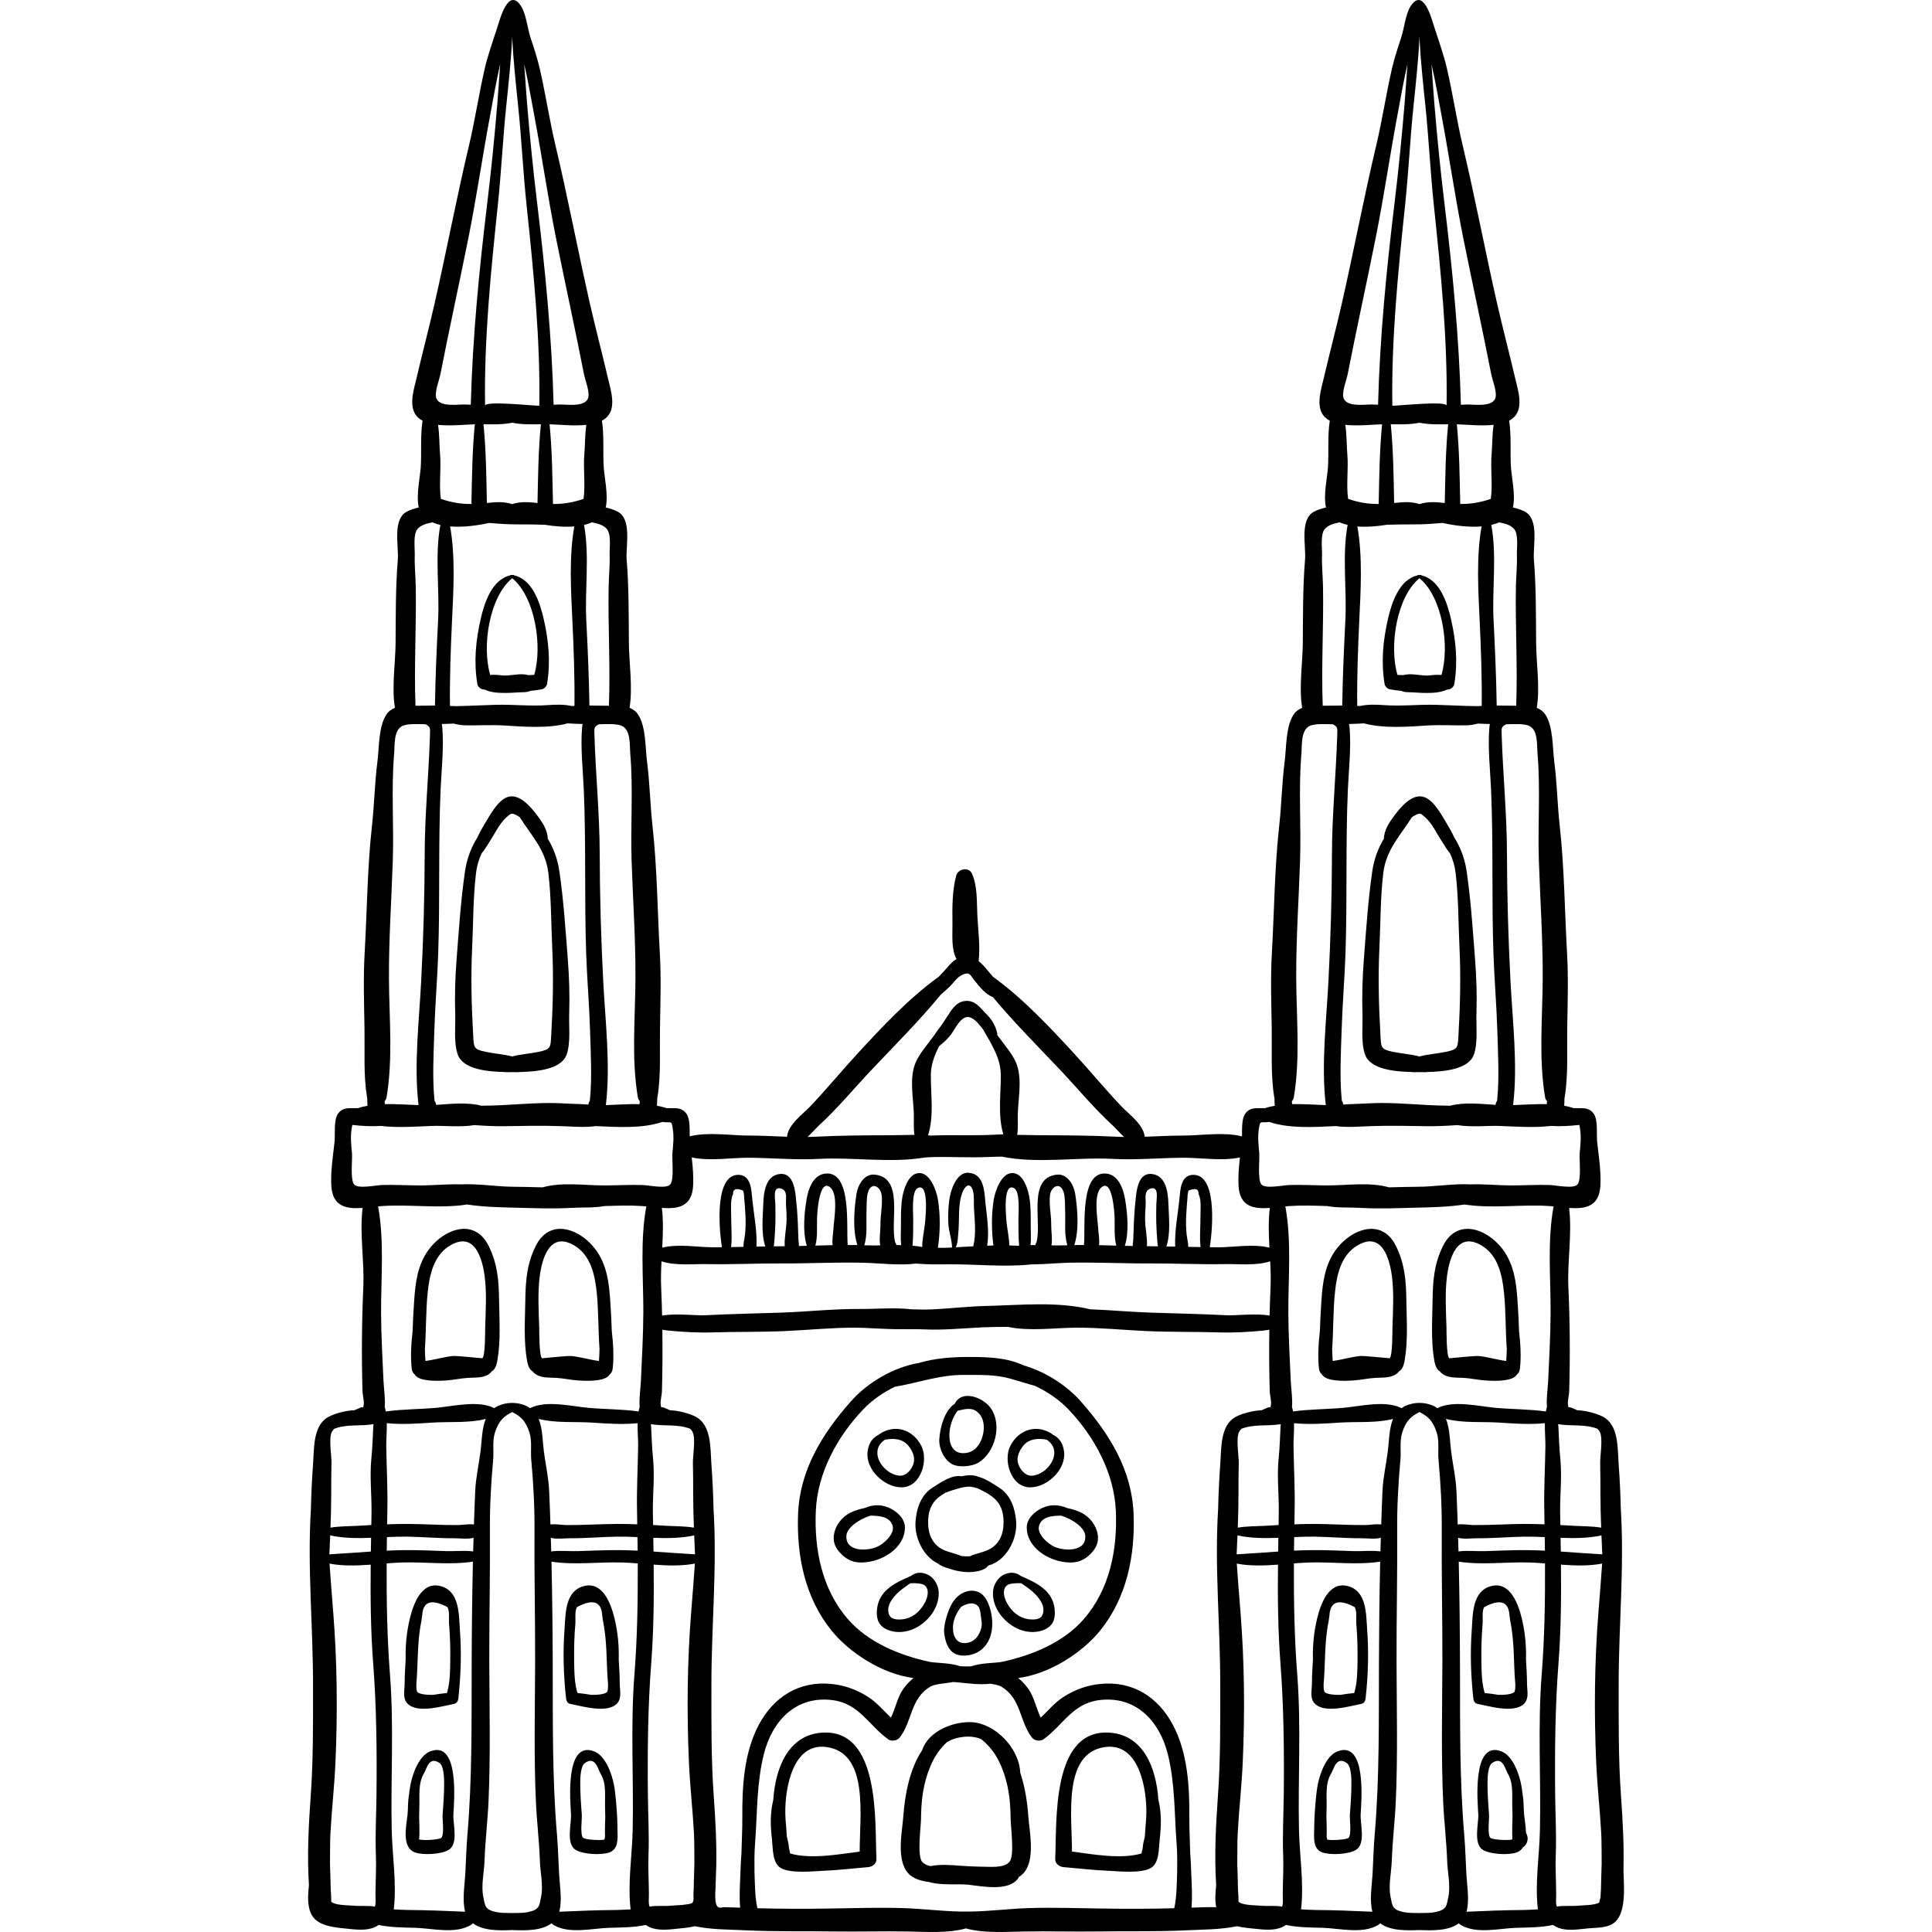
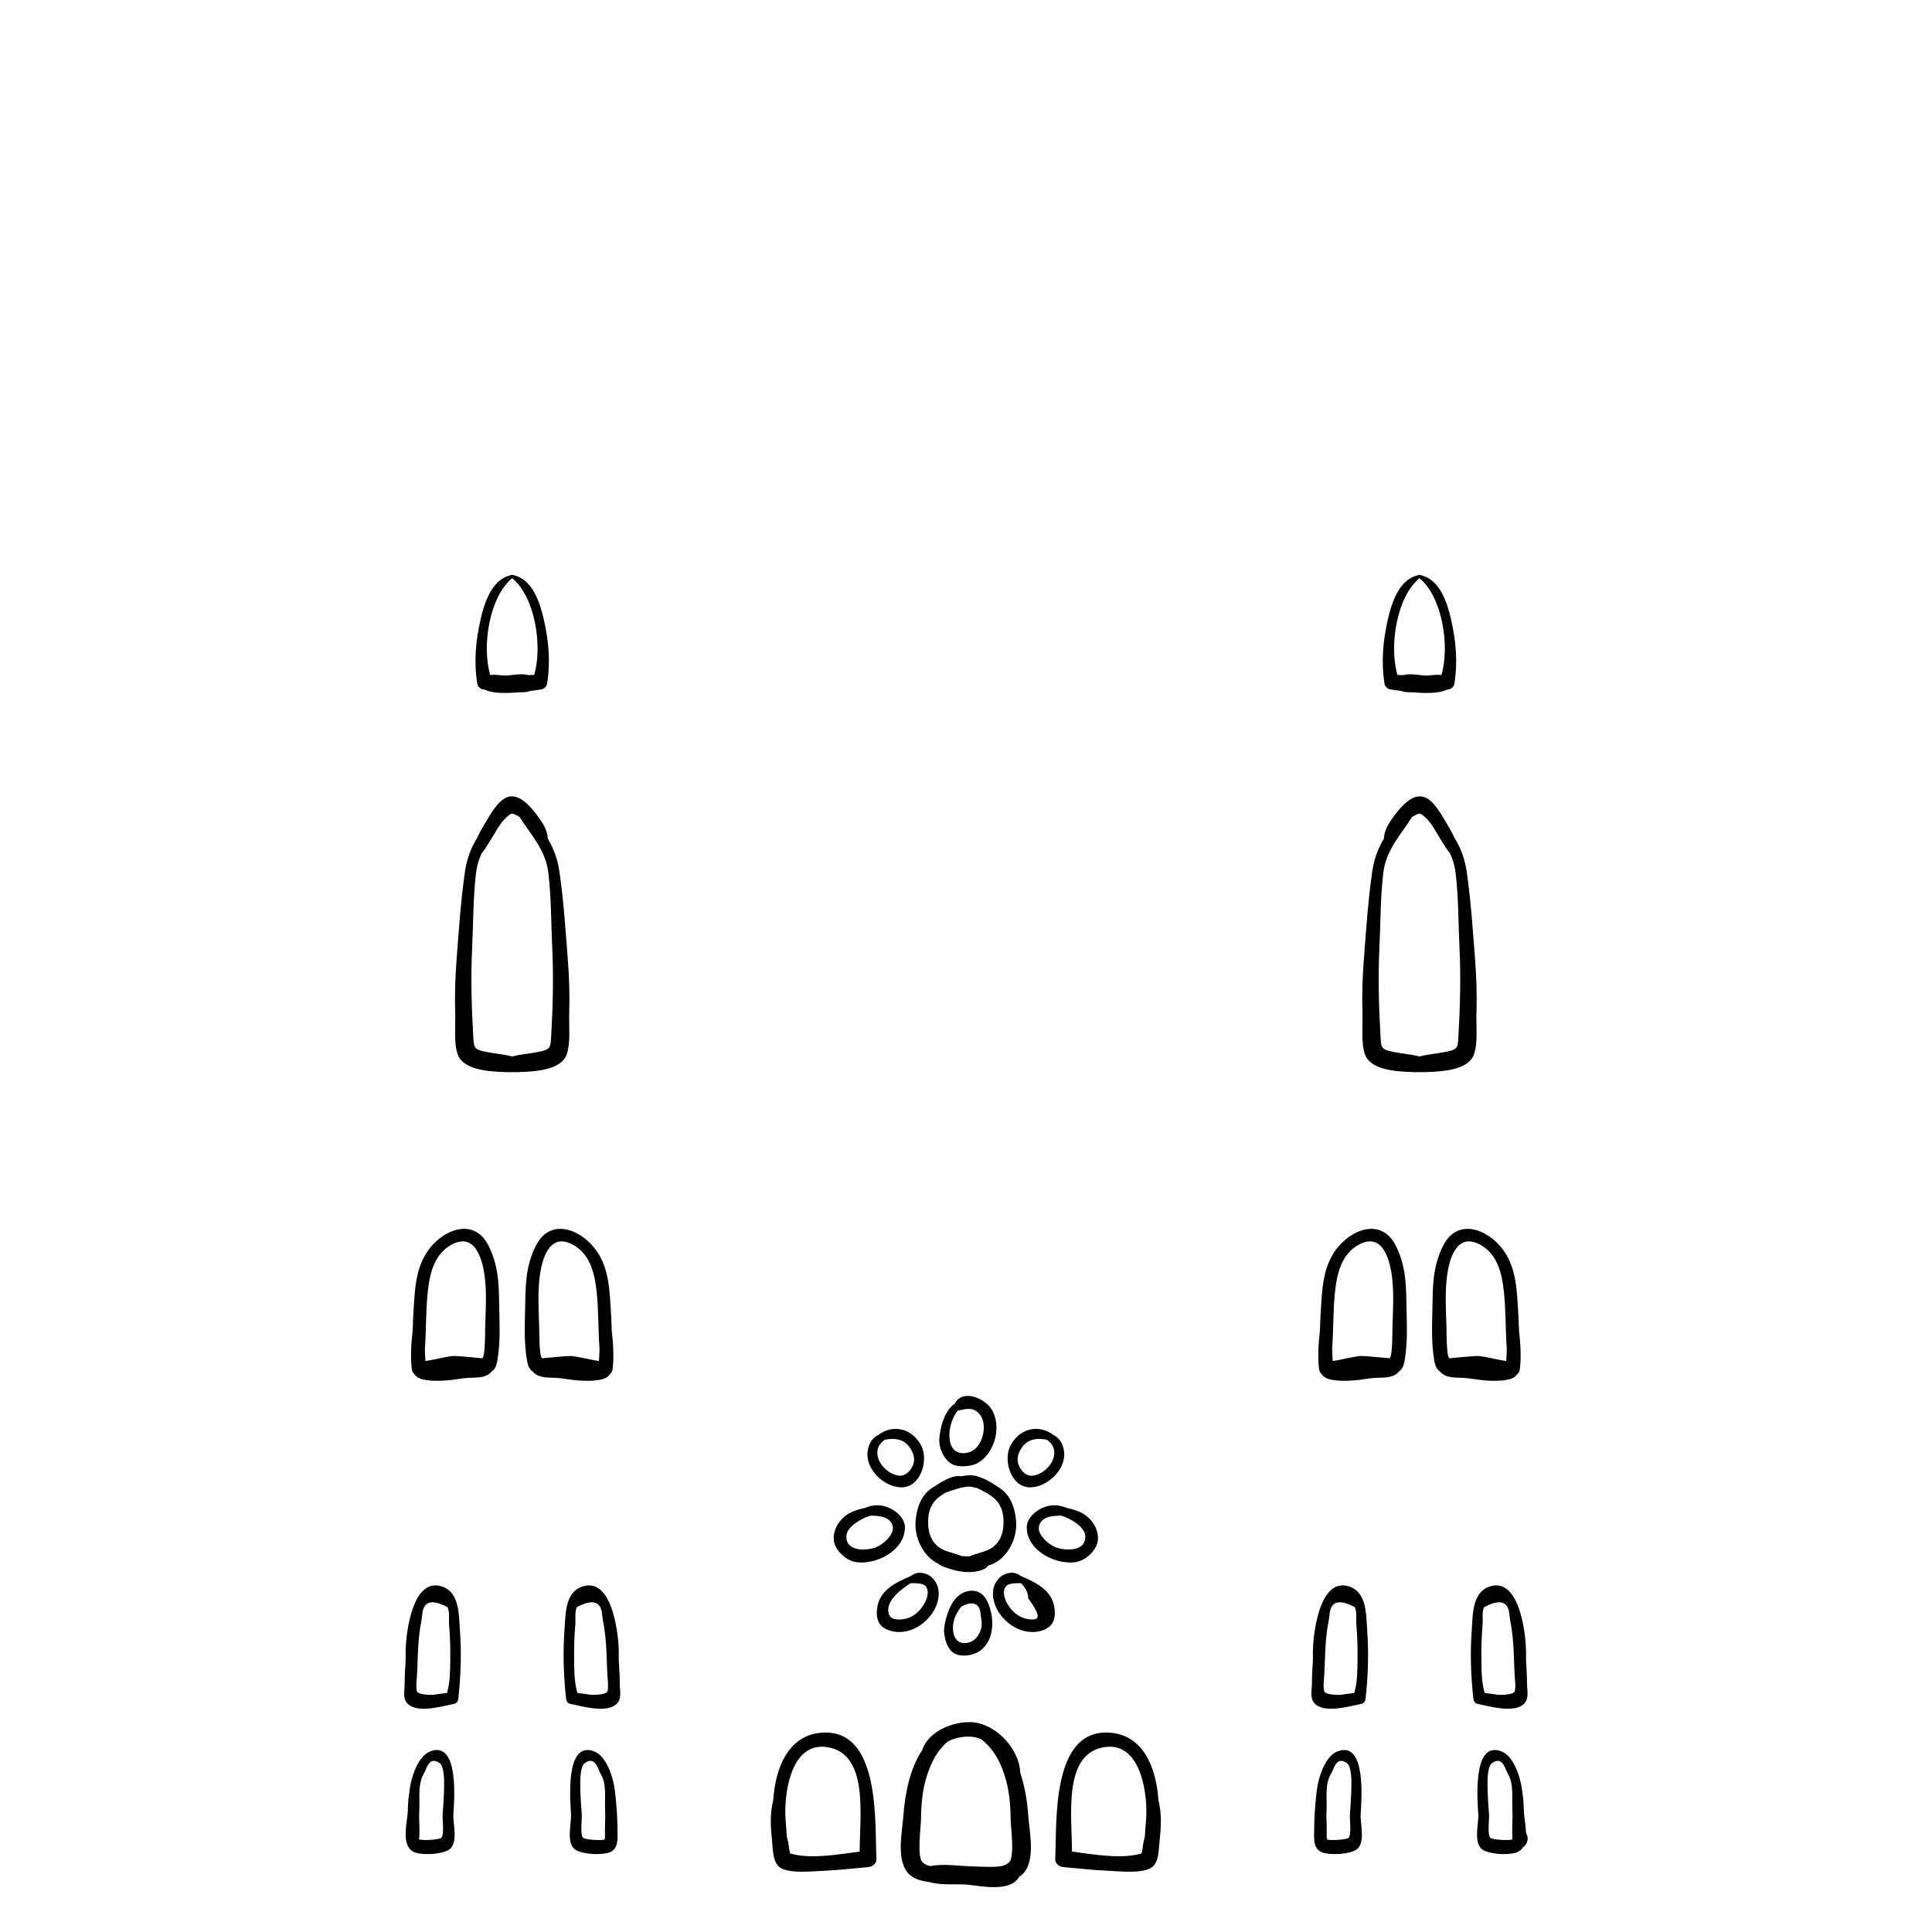
<svg xmlns="http://www.w3.org/2000/svg" version="1.1" id="Layer_1" x="0px" y="0px" viewBox="0 0 512.002 512.002" style="enable-background:new 0 0 512.002 512.002;" xml:space="preserve">
  <g>
    <g>
      <path d="M132.267,344.79c-0.071-5.326-0.388-9.802-2.766-14.6c-4.062-8.196-13.183-3.978-16.862,2.469    c-2.417,4.236-2.68,8.838-2.981,13.602c-0.134,2.123-0.254,4.246-0.301,6.364c-0.385,3.368-0.612,6.871-0.249,10.098    c0.071,0.626,0.35,1.186,0.807,1.537c0.157,0.281,0.396,0.516,0.698,0.712c0.006,0.005,0.012,0.007,0.018,0.011    c1.859,1.188,6.012,0.961,7.655,0.853c1.967-0.13,3.883-0.583,5.829-0.691c2.082-0.117,4.345,0.13,5.946-1.403    c0.073-0.07,0.107-0.155,0.149-0.238c0.82-0.431,1.308-1.305,1.598-2.946C132.725,355.403,132.337,349.991,132.267,344.79z     M128.579,351.794c-0.021,0.697,0.049,7.642-0.75,8.163c-0.054,0.035-6.752-0.706-7.819-0.596    c-2.349,0.241-4.866,1.005-7.262,1.31c-0.077-1.064-0.122-2.132-0.151-3.202c0.372-5.011,0.229-10.099,0.757-15.077    c0.489-4.626,1.604-9.807,6.022-12.377c6.453-3.755,8.468,3.578,9.067,8.221C129.015,342.663,128.714,347.343,128.579,351.794z" />
    </g>
  </g>
  <g>
    <g>
      <path d="M162.119,352.627c-0.048-2.119-0.167-4.242-0.301-6.364c-0.301-4.764-0.566-9.366-2.981-13.602    c-3.677-6.447-12.798-10.666-16.862-2.469c-2.377,4.797-2.695,9.273-2.767,14.6c-0.071,5.201-0.458,10.613,0.458,15.767    c0.292,1.641,0.778,2.515,1.598,2.946c0.042,0.083,0.076,0.168,0.149,0.238c1.601,1.533,3.862,1.286,5.946,1.403    c1.946,0.109,3.862,0.561,5.829,0.691c1.643,0.109,5.796,0.335,7.655-0.853c0.006-0.003,0.012-0.007,0.018-0.011    c0.303-0.196,0.542-0.432,0.698-0.712c0.457-0.35,0.737-0.91,0.808-1.537C162.732,359.498,162.506,355.996,162.119,352.627z     M158.729,360.672c-2.398-0.305-4.914-1.07-7.262-1.31c-1.068-0.11-7.766,0.631-7.82,0.596c-0.798-0.521-0.728-7.465-0.75-8.163    c-0.135-4.452-0.436-9.131,0.137-13.558c0.601-4.642,2.615-11.977,9.068-8.221c4.418,2.57,5.533,7.752,6.022,12.377    c0.526,4.977,0.384,10.065,0.757,15.077C158.851,358.54,158.806,359.608,158.729,360.672z" />
    </g>
  </g>
  <g>
    <g>
      <path d="M150.841,268.677c0.158-4.797,0.006-9.7-0.367-14.477c-0.611-7.831-1.1-15.531-2.228-23.283    c-0.489-3.361-1.585-6.169-3.094-8.684c-0.025-2.236-1.424-4.342-2.788-6.138c-1.692-2.228-4.77-6.02-7.977-4.827    c-2.555,0.951-4.586,4.855-5.904,7.011c-0.641,1.048-1.345,2.284-1.931,3.582c-1.626,2.61-2.806,5.528-3.32,9.055    c-1.129,7.753-1.619,15.453-2.228,23.283c-0.373,4.777-0.524,9.68-0.367,14.477c0.106,3.23-0.431,7.685,0.678,10.8    c1.391,3.906,7.76,4.52,12.548,4.628c0.066,0.008,0.123,0.035,0.192,0.034c0.492-0.007,1.064-0.007,1.684-0.01    c0.62,0.003,1.192,0.003,1.684,0.01c0.068,0.001,0.127-0.027,0.192-0.034c4.788-0.108,11.157-0.722,12.548-4.628    C151.271,276.36,150.734,271.905,150.841,268.677z M146.077,274.337c-0.184,3.179-0.027,3.731-3.223,4.391    c-2.467,0.51-4.81,0.644-7.116,1.244c-2.306-0.599-4.648-0.734-7.115-1.244c-3.196-0.66-3.039-1.212-3.223-4.391    c-0.448-7.74-0.643-15.423-0.274-23.172c0.315-6.631,0.244-13.265,1.03-19.854c0.228-1.908,0.764-3.592,1.476-5.151    c0.865-1.032,1.595-2.315,2.221-3.272c1.326-2.028,2.494-4.621,4.333-6.269c1.326-1.188,1.375-1.303,3.077-0.359    c0.159,0.089,0.318,0.191,0.476,0.299c2.927,4.703,6.842,8.572,7.58,14.751c0.787,6.589,0.714,13.223,1.03,19.854    C146.719,258.913,146.525,266.594,146.077,274.337z" />
    </g>
  </g>
  <g>
    <g>
      <path d="M144.102,164.095c-0.977-4.307-2.974-10.512-7.844-11.608c-0.036-0.086-0.103-0.155-0.229-0.141    c-0.101,0.01-0.193,0.037-0.292,0.05c-0.099-0.015-0.191-0.04-0.292-0.05c-0.125-0.012-0.193,0.055-0.229,0.141    c-4.869,1.096-6.867,7.302-7.844,11.608c-1.3,5.729-1.839,11.299-0.873,17.185c0.101,0.613,0.784,1.303,1.397,1.399    c0.202,0.031,0.403,0.064,0.604,0.095c1.647,0.806,3.835,0.863,5.545,0.865c1.578,0.002,3.151-0.18,4.729-0.199    c0.73-0.009,1.312-0.126,1.824-0.372c0.972-0.059,1.972-0.233,2.979-0.392c0.614-0.097,1.298-0.786,1.397-1.397    C145.94,175.394,145.402,169.824,144.102,164.095z M141.575,178.86c-0.51,0.021-1.021,0.035-1.531,0.058    c-1.784-0.501-3.749-0.047-5.602,0.094c-1.125,0.086-2.158-0.156-3.269-0.181c-0.327-0.008-0.651,0.013-0.977,0.039    c-0.098-0.003-0.196-0.007-0.294-0.011c-2.249-7.699-0.207-20.675,5.836-25.631C141.779,158.185,143.823,171.162,141.575,178.86z" />
    </g>
  </g>
  <g>
    <g>
      <path d="M121.888,432.069c-0.314-4.299-0.043-10.604-5.386-11.791c-4.876-1.082-6.996,4.939-7.885,8.644    c-0.904,3.765-1.203,7.327-1.11,10.889c-0.134,2.2-0.259,4.116-0.277,6.537c-0.012,1.667-0.572,3.677,0.703,5.061    c2.595,2.815,9.383,0.708,12.451,0.127c0.681-0.129,1.014-0.806,1.08-1.419C122.121,444.084,122.331,438.125,121.888,432.069z     M119.327,439.918c-0.03,2.599-0.045,5.633-0.723,8.174c-0.072,0.269-0.118,0.446-0.148,0.575    c-0.797,0.063-3.322,0.404-3.649,0.493c-1.413,0.031-3.65-0.104-4.209-0.775c-0.24-0.288-0.281-1.184-0.256-2.156    c0.487-5.472,0.172-10.978,1.303-16.47c0.079-0.544,0.156-1.09,0.235-1.635c0.214-3.739,2.446-4.481,6.694-2.224    c0.653,1.046,0.323,3.265,0.429,4.477C119.283,433.571,119.364,436.7,119.327,439.918z" />
    </g>
  </g>
  <g>
    <g>
      <path d="M120.15,480.845c0.158-3.071,1.731-19.734-6.12-16.717c-3.064,1.177-4.71,6.021-5.263,8.889    c-0.163,0.845-0.278,1.738-0.374,2.646c-0.337,1.736-0.224,3.703-0.4,5.341c-0.317,2.955-1.623,8.601,1.989,9.908    c2.179,0.788,7.057,0.514,8.979-0.704C121.534,488.578,120.024,483.307,120.15,480.845z M116.951,487.038    c-0.539,0.561-5.607,0.82-5.993,0.341c0.304,0.377,0.182-3.734,0.177-3.831c-0.064-1.357-0.086-2.678-0.017-4.039    c0.157-3.067-0.429-6.812,1.217-9.506c0.725-1.188,1.364-4.793,4.199-2.738c1.042,0.754,1.154,3.799,1.166,4.719    c0.04,2.964-0.175,5.913-0.401,8.862C117.201,482.115,117.804,486.149,116.951,487.038z" />
    </g>
  </g>
  <g>
    <g>
      <path d="M164.247,446.349c-0.018-2.422-0.144-4.338-0.277-6.537c0.093-3.562-0.207-7.124-1.11-10.889    c-0.89-3.706-3.009-9.726-7.885-8.644c-5.343,1.188-5.071,7.492-5.385,11.791c-0.443,6.057-0.232,12.015,0.424,18.048    c0.066,0.612,0.398,1.289,1.08,1.419c3.069,0.581,9.856,2.689,12.451-0.127C164.819,450.026,164.259,448.016,164.247,446.349z     M160.878,448.383c-0.559,0.67-2.796,0.806-4.209,0.774c-0.327-0.089-2.852-0.43-3.649-0.493c-0.03-0.128-0.076-0.305-0.148-0.575    c-0.679-2.541-0.693-5.575-0.723-8.174c-0.037-3.218,0.044-6.346,0.324-9.541c0.107-1.212-0.223-3.431,0.429-4.48    c4.248-2.257,6.48-1.515,6.694,2.224c0.079,0.546,0.156,1.091,0.235,1.635c1.131,5.492,0.816,10.998,1.303,16.47    C161.159,447.2,161.118,448.094,160.878,448.383z" />
    </g>
  </g>
  <g>
    <g>
      <path d="M163.649,485.331c-0.008-0.292-0.016-0.577-0.016-0.85c-0.005-2.948-0.244-5.89-0.551-8.819    c-0.095-0.908-0.211-1.799-0.374-2.644c-0.552-2.868-2.199-7.711-5.263-8.889c-7.85-3.017-6.278,13.646-6.12,16.717    c0.127,2.462-1.383,7.733,1.189,9.364c1.92,1.218,6.8,1.492,8.979,0.704C163.819,490.071,163.711,487.494,163.649,485.331z     M160.343,486.675c-0.028,0.177-0.054,0.338-0.077,0.448c-0.026,0.122-0.05,0.259-0.074,0.397    c-1.211,0.272-5.19,0.012-5.665-0.482c-0.854-0.889-0.251-4.924-0.348-6.194c-0.226-2.949-0.441-5.897-0.401-8.862    c0.012-0.919,0.125-3.963,1.166-4.719c2.835-2.055,3.474,1.551,4.199,2.738c1.736,2.843,1.054,6.343,1.216,9.506    c0.07,1.36,0.047,2.682-0.017,4.039C160.339,483.614,160.281,485.576,160.343,486.675z" />
    </g>
  </g>
  <g>
    <g>
      <path d="M269.284,403.151c-0.281-3.496-1.463-7.005-4.529-8.93c-1.456-0.914-3.404-2.281-5.336-2.825    c-1.377-0.605-3.049-0.521-4.596-0.159c-2.584-0.495-5.611,1.697-7.663,2.985c-3.067,1.924-4.25,5.433-4.529,8.93    c-0.354,4.402,2.114,9.346,5.92,11.203c1.127,0.876,2.799,1.303,4.106,1.69c1.108,0.33,2.865,0.596,4.023,0.587    c1.244-0.009,4.328-0.257,5.191-1.736C266.505,413.738,269.681,408.105,269.284,403.151z M261.965,410.688    c-1.597,0.759-3.321,0.988-4.925,1.735c-0.139,0.008-0.285,0.018-0.42,0.025c-0.621,0.031-1.26-0.013-1.896-0.098    c-1.561-0.694-3.229-0.926-4.777-1.662c-3.004-1.428-4.053-4.383-3.989-7.536c0.088-4.287,2.042-6.117,4.631-7.575    c1.045-0.419,2.125-0.766,3.18-1.062c1.149-0.323,2.463-0.651,3.661-0.487c0.708,0.097,1.164,0.294,1.641,0.386    c3.633,1.794,6.771,3.274,6.883,8.738C266.019,406.306,264.97,409.261,261.965,410.688z" />
    </g>
  </g>
  <g>
    <g>
      <path d="M244.157,383.156c-2.25-4.353-7.049-5.882-11.159-3.059c-0.05,0.035-0.082,0.08-0.123,0.12    c-1.538,0.725-2.667,2.112-2.958,4.499c-0.576,4.732,4.498,9.511,9.092,9.445C244.052,394.09,246.113,386.937,244.157,383.156z     M238.464,391.077c-3.024-0.157-6.239-3.432-5.939-6.474c0.132-1.349,0.919-2.358,1.989-3.059c2.221-0.441,4.585-0.317,6.16,1.528    c0.842,0.985,1.571,2.384,1.575,3.706C242.254,388.728,240.452,391.18,238.464,391.077z" />
    </g>
  </g>
  <g>
    <g>
      <path d="M235.57,399.567c-2.213-0.962-4.38-0.805-6.437,0.08c-1.075,0.209-2.118,0.535-3.026,0.888    c-2.246,0.871-4.159,2.818-4.862,5.136c-0.799,2.633-0.006,4.595,1.949,6.41c2.26,2.1,4.629,2.294,7.507,1.741    c4.233-0.813,9.101-4.108,9.118-9.008C239.825,402.414,237.635,400.465,235.57,399.567z M232.264,410    c-2.665,1.07-8.267,1.254-7.955-3.054c0.156-2.159,3.462-4.394,6.374-5.28c2.46,0.021,5.184,0.242,5.876,2.716    C237.174,406.584,234.083,409.271,232.264,410z" />
    </g>
  </g>
  <g>
    <g>
      <path d="M248.755,421.779c-0.129-1.873-1.342-3.848-3.113-4.584c-1.688-0.703-3.082-0.444-4.259,0.457    c-4.029,1.754-8.429,3.757-8.959,8.747c-0.232,2.181,0.141,4.062,2.151,5.196c2.128,1.201,4.848,1.135,7.076,0.28    C245.549,430.379,249.058,426.214,248.755,421.779z M245.143,424.647c-1.287,2.465-3.458,4.348-6.398,4.52    c-1.859,0.109-3.236-0.284-3.353-2.353c-0.086-1.534,0.86-2.874,1.83-3.979c1.144-1.303,2.624-2.283,4.055-3.261    c1.163-0.064,3.091,0.018,3.742,0.538C246.417,421.229,245.823,423.345,245.143,424.647z" />
    </g>
  </g>
  <g>
    <g>
      <path d="M217.633,459.19c-8.635,0.707-12.12,9.104-12.71,17.799c-0.851,3.538-0.768,6.805-0.339,10.541    c0.269,2.344,0.066,6.138,2.304,7.491c2.574,1.558,8.591,0.873,11.373,0.757c3.932-0.164,7.929-0.652,11.814-0.969    c1.136-0.093,2.258-0.932,2.194-2.194C231.787,483.131,233.471,457.891,217.633,459.19z M227.828,490.69    c-5.837,0.769-13.069,2.07-18.442,0.497c-0.063-0.437-0.149-0.869-0.281-1.293c-0.044-1-0.333-2.173-0.597-3.259    c-0.085-2.028-0.369-4.083-0.397-6.126c-0.09-6.535,1.925-18.764,10.939-17.524C230.377,464.545,227.797,481.32,227.828,490.69z" />
    </g>
  </g>
  <g>
    <g>
      <path d="M402.554,352.627c-0.046-2.119-0.166-4.242-0.3-6.364c-0.301-4.764-0.566-9.366-2.981-13.602    c-3.677-6.447-12.798-10.666-16.862-2.469c-2.377,4.797-2.695,9.273-2.767,14.6c-0.071,5.201-0.458,10.613,0.458,15.767    c0.292,1.641,0.778,2.515,1.598,2.946c0.042,0.083,0.076,0.168,0.149,0.238c1.601,1.533,3.862,1.286,5.946,1.403    c1.946,0.109,3.862,0.561,5.829,0.691c1.643,0.109,5.796,0.335,7.655-0.853c0.006-0.003,0.012-0.007,0.018-0.011    c0.303-0.196,0.542-0.432,0.698-0.712c0.458-0.35,0.737-0.91,0.807-1.537C403.167,359.498,402.94,355.996,402.554,352.627z     M399.164,360.672c-2.398-0.305-4.914-1.07-7.262-1.31c-1.067-0.11-7.765,0.631-7.819,0.596c-0.798-0.521-0.728-7.465-0.75-8.163    c-0.135-4.452-0.436-9.131,0.137-13.558c0.601-4.642,2.615-11.977,9.068-8.221c4.417,2.57,5.533,7.752,6.022,12.377    c0.526,4.977,0.384,10.065,0.757,15.077C399.286,358.54,399.241,359.608,399.164,360.672z" />
    </g>
  </g>
  <g>
    <g>
      <path d="M372.703,344.79c-0.072-5.326-0.388-9.802-2.767-14.6c-4.062-8.196-13.183-3.978-16.86,2.469    c-2.417,4.236-2.682,8.838-2.981,13.602c-0.134,2.123-0.254,4.246-0.301,6.364c-0.386,3.368-0.612,6.871-0.249,10.098    c0.071,0.626,0.35,1.186,0.807,1.537c0.157,0.281,0.396,0.516,0.698,0.712c0.006,0.005,0.012,0.007,0.018,0.011    c1.859,1.188,6.012,0.961,7.655,0.853c1.967-0.13,3.883-0.583,5.829-0.691c2.083-0.117,4.345,0.13,5.946-1.403    c0.073-0.07,0.107-0.155,0.149-0.238c0.82-0.431,1.308-1.305,1.598-2.946C373.161,355.403,372.774,349.991,372.703,344.79z     M369.015,351.794c-0.021,0.697,0.049,7.642-0.75,8.163c-0.054,0.035-6.752-0.706-7.82-0.596c-2.348,0.241-4.866,1.005-7.262,1.31    c-0.077-1.064-0.122-2.132-0.152-3.202c0.372-5.011,0.229-10.099,0.757-15.077c0.489-4.626,1.604-9.807,6.022-12.377    c6.453-3.755,8.468,3.578,9.067,8.221C369.45,342.663,369.15,347.343,369.015,351.794z" />
    </g>
  </g>
  <g>
    <g>
      <path d="M391.276,268.677c0.158-4.797,0.006-9.7-0.367-14.477c-0.611-7.831-1.1-15.531-2.228-23.283    c-0.514-3.527-1.694-6.445-3.32-9.055c-0.586-1.298-1.29-2.533-1.931-3.582c-1.318-2.156-3.349-6.06-5.904-7.011    c-3.206-1.193-6.286,2.598-7.977,4.827c-1.364,1.796-2.763,3.902-2.788,6.138c-1.509,2.515-2.604,5.323-3.094,8.684    c-1.129,7.753-1.619,15.453-2.228,23.283c-0.373,4.777-0.524,9.68-0.367,14.477c0.106,3.228-0.431,7.683,0.679,10.798    c1.391,3.906,7.76,4.52,12.548,4.628c0.065,0.008,0.123,0.035,0.192,0.034c0.492-0.007,1.064-0.007,1.684-0.01    c0.62,0.003,1.192,0.003,1.684,0.01c0.068,0.001,0.126-0.027,0.192-0.034c4.788-0.108,11.157-0.722,12.548-4.628    C391.707,276.36,391.171,271.905,391.276,268.677z M386.512,274.339c-0.184,3.179-0.027,3.731-3.223,4.391    c-2.467,0.51-4.81,0.644-7.115,1.244c-2.305-0.599-4.648-0.734-7.116-1.244c-3.196-0.66-3.039-1.212-3.223-4.391    c-0.447-7.743-0.641-15.425-0.273-23.174c0.315-6.631,0.244-13.265,1.029-19.854c0.739-6.179,4.653-10.048,7.58-14.751    c0.158-0.109,0.317-0.211,0.476-0.299c1.702-0.944,1.751-0.828,3.077,0.359c1.839,1.648,3.007,4.24,4.333,6.269    c0.626,0.957,1.355,2.24,2.221,3.272c0.712,1.559,1.248,3.243,1.476,5.151c0.787,6.589,0.715,13.223,1.03,19.854    C387.154,258.916,386.958,266.597,386.512,274.339z" />
    </g>
  </g>
  <g>
    <g>
      <path d="M384.539,164.098c-0.977-4.307-2.974-10.512-7.844-11.608c-0.036-0.086-0.103-0.155-0.229-0.141    c-0.101,0.01-0.193,0.037-0.292,0.05c-0.099-0.015-0.191-0.04-0.292-0.05c-0.126-0.012-0.193,0.055-0.229,0.141    c-4.869,1.096-6.867,7.302-7.844,11.608c-1.301,5.728-1.84,11.298-0.874,17.184c0.1,0.611,0.782,1.301,1.397,1.397    c1.007,0.158,2.007,0.331,2.979,0.392c0.511,0.246,1.094,0.361,1.824,0.372c1.578,0.02,3.152,0.201,4.729,0.199    c1.711-0.003,3.898-0.06,5.545-0.865c0.202-0.031,0.403-0.064,0.605-0.095c0.614-0.097,1.296-0.786,1.397-1.397    C386.378,175.397,385.839,169.828,384.539,164.098z M382.011,178.86c-0.098,0.005-0.196,0.007-0.294,0.011    c-0.324-0.026-0.65-0.047-0.977-0.039c-1.11,0.025-2.144,0.267-3.269,0.181c-1.853-0.141-3.82-0.595-5.602-0.094    c-0.511-0.024-1.023-0.037-1.532-0.058c-2.248-7.699-0.204-20.674,5.837-25.631C382.215,158.185,384.259,171.162,382.011,178.86z" />
    </g>
  </g>
  <g>
    <g>
      <path d="M404.683,446.349c-0.018-2.421-0.145-4.337-0.277-6.537c0.093-3.562-0.206-7.124-1.11-10.889    c-0.89-3.706-3.009-9.726-7.885-8.644c-5.343,1.188-5.07,7.492-5.386,11.791c-0.443,6.057-0.232,12.015,0.424,18.048    c0.066,0.612,0.398,1.289,1.08,1.419c3.069,0.58,9.856,2.688,12.451-0.127C405.255,450.026,404.697,448.016,404.683,446.349z     M401.313,448.383c-0.559,0.67-2.796,0.806-4.209,0.775c-0.327-0.089-2.852-0.43-3.649-0.493c-0.03-0.128-0.076-0.305-0.148-0.575    c-0.679-2.541-0.694-5.575-0.723-8.174c-0.037-3.216,0.045-6.345,0.324-9.539c0.107-1.212-0.223-3.431,0.429-4.48    c4.248-2.257,6.48-1.515,6.694,2.224c0.079,0.545,0.156,1.091,0.235,1.635c1.131,5.492,0.816,10.998,1.303,16.47    C401.593,447.2,401.554,448.095,401.313,448.383z" />
    </g>
  </g>
  <g>
    <g>
      <path d="M362.324,432.069c-0.314-4.299-0.043-10.604-5.386-11.791c-4.876-1.082-6.995,4.939-7.885,8.644    c-0.905,3.765-1.203,7.327-1.11,10.889c-0.134,2.2-0.259,4.116-0.277,6.537c-0.013,1.667-0.572,3.677,0.703,5.061    c2.595,2.815,9.383,0.708,12.451,0.127c0.681-0.129,1.014-0.806,1.08-1.419C362.556,444.084,362.766,438.125,362.324,432.069z     M359.764,439.918c-0.03,2.599-0.045,5.633-0.723,8.174c-0.072,0.269-0.118,0.446-0.148,0.575    c-0.797,0.063-3.322,0.404-3.649,0.493c-1.413,0.031-3.65-0.104-4.209-0.775c-0.24-0.288-0.281-1.184-0.257-2.156    c0.487-5.472,0.172-10.978,1.304-16.47c0.079-0.544,0.156-1.09,0.235-1.635c0.214-3.739,2.446-4.481,6.694-2.224    c0.652,1.046,0.322,3.265,0.429,4.477C359.72,433.571,359.801,436.7,359.764,439.918z" />
    </g>
  </g>
  <g>
    <g>
      <path d="M360.586,480.845c0.158-3.071,1.731-19.734-6.12-16.717c-3.064,1.177-4.711,6.021-5.263,8.889    c-0.163,0.845-0.278,1.736-0.374,2.644c-0.306,2.93-0.547,5.872-0.55,8.819c-0.001,0.272-0.008,0.557-0.016,0.849    c-0.062,2.163-0.169,4.74,2.156,5.582c2.179,0.788,7.057,0.514,8.979-0.704C361.969,488.578,360.46,483.307,360.586,480.845z     M357.386,487.038c-0.475,0.494-4.453,0.753-5.665,0.482c-0.024-0.138-0.048-0.275-0.074-0.397    c-0.024-0.11-0.049-0.271-0.077-0.448c0.062-1.099,0.003-3.06,0.001-3.127c-0.064-1.357-0.086-2.678-0.017-4.039    c0.162-3.163-0.52-6.664,1.216-9.506c0.725-1.188,1.364-4.793,4.199-2.738c1.042,0.754,1.154,3.8,1.166,4.719    c0.04,2.964-0.175,5.913-0.401,8.862C357.638,482.115,358.24,486.149,357.386,487.038z" />
    </g>
  </g>
  <g>
    <g>
      <path d="M281.993,384.716c-0.291-2.386-1.42-3.774-2.958-4.499c-0.04-0.04-0.072-0.086-0.123-0.12    c-4.11-2.823-8.909-1.294-11.159,3.059c-1.953,3.782,0.107,10.934,5.15,11.006C277.498,394.227,282.57,389.449,281.993,384.716z     M273.447,391.079c-1.987,0.103-3.788-2.349-3.785-4.299c0.003-1.323,0.734-2.722,1.576-3.708c1.575-1.844,3.94-1.969,6.16-1.528    c1.07,0.7,1.857,1.71,1.989,3.059C279.687,387.646,276.472,390.921,273.447,391.079z" />
    </g>
  </g>
  <g>
    <g>
      <path d="M290.669,405.672c-0.704-2.318-2.616-4.265-4.862-5.136c-0.907-0.352-1.951-0.679-3.026-0.888    c-2.057-0.886-4.224-1.043-6.437-0.081c-2.065,0.898-4.255,2.848-4.247,5.247c0.017,4.898,4.886,8.194,9.118,9.009    c2.878,0.553,5.247,0.359,7.507-1.741C290.674,410.266,291.468,408.304,290.669,405.672z M279.648,410    c-1.819-0.73-4.91-3.417-4.294-5.618c0.693-2.475,3.416-2.696,5.876-2.716c2.912,0.886,6.217,3.12,6.374,5.28    C287.916,411.254,282.313,411.07,279.648,410z" />
    </g>
  </g>
  <g>
    <g>
-       <path d="M279.487,426.397c-0.53-4.988-4.931-6.992-8.958-8.746c-1.176-0.9-2.57-1.159-4.259-0.457    c-1.769,0.736-2.983,2.711-3.111,4.583c-0.304,4.435,3.206,8.599,7.103,10.095c2.228,0.855,4.948,0.922,7.076-0.279    C279.346,430.458,279.719,428.578,279.487,426.397z M273.167,429.167c-2.941-0.172-5.111-2.055-6.398-4.52    c-0.68-1.302-1.274-3.418,0.125-4.535c0.651-0.52,2.579-0.602,3.741-0.538c1.431,0.978,2.912,1.959,4.055,3.261    c0.971,1.106,1.916,2.445,1.83,3.979C276.403,428.885,275.027,429.276,273.167,429.167z" />
+       <path d="M279.487,426.397c-0.53-4.988-4.931-6.992-8.958-8.746c-1.176-0.9-2.57-1.159-4.259-0.457    c-1.769,0.736-2.983,2.711-3.111,4.583c-0.304,4.435,3.206,8.599,7.103,10.095c2.228,0.855,4.948,0.922,7.076-0.279    C279.346,430.458,279.719,428.578,279.487,426.397z M273.167,429.167c-2.941-0.172-5.111-2.055-6.398-4.52    c-0.68-1.302-1.274-3.418,0.125-4.535c0.651-0.52,2.579-0.602,3.741-0.538c0.971,1.106,1.916,2.445,1.83,3.979C276.403,428.885,275.027,429.276,273.167,429.167z" />
    </g>
  </g>
  <g>
    <g>
      <path d="M306.988,476.988c-0.588-8.695-4.073-17.092-12.708-17.799c-15.838-1.299-14.154,23.942-14.638,33.424    c-0.064,1.263,1.06,2.101,2.194,2.194c3.886,0.317,7.882,0.805,11.814,0.969c2.781,0.117,8.799,0.8,11.373-0.757    c2.238-1.354,2.035-5.148,2.304-7.491C307.756,483.793,307.84,480.526,306.988,476.988z M303.801,480.51    c-0.028,2.042-0.312,4.097-0.397,6.126c-0.264,1.087-0.555,2.26-0.597,3.258c-0.131,0.424-0.218,0.856-0.281,1.293    c-5.373,1.571-12.605,0.272-18.442-0.497c0.031-9.37-2.549-26.145,8.778-27.703C301.875,461.747,303.891,473.976,303.801,480.51z" />
    </g>
  </g>
  <g>
    <g>
      <path d="M272.508,481.195c-0.246-3.483-0.858-7.612-2.134-11.417c-0.264-6.539-6.8-13.288-13.247-13.395    c-4.922-0.083-11.191,2.558-12.775,7.498c-3.289,4.888-4.567,11.886-4.949,17.315c-0.3,4.268-1.986,11.718,1.337,15.298    c1.234,1.33,3.248,2.001,5.455,2.252c3.276,0.989,7.844,0.434,10.466,0.733c3.694,0.421,10.78,1.871,13.224-1.791    c0.048-0.073,0.074-0.162,0.099-0.249c0.443-0.272,0.849-0.58,1.188-0.945C274.494,492.914,272.808,485.462,272.508,481.195z     M267.528,493.401c-1.574,1.788-5.18,1.277-8.131,1.278c-1.596-0.048-3.191-0.1-4.772-0.226c-1.916-0.153-5.346-0.47-8.035,0.084    c-0.901-0.187-1.672-0.529-2.208-1.137c-1.385-1.574-0.324-9.353-0.308-11.203c0.048-4.987,0.512-9.314,2.421-13.951    c1.198-2.911,2.634-4.879,4.523-6.62c1.252-0.712,2.66-1.174,4.412-1.347c1.835-0.181,3.349,0.077,4.636,0.636    c2.299,1.925,3.982,4.017,5.346,7.331c1.908,4.637,2.373,8.964,2.42,13.951C267.854,484.046,268.914,491.826,267.528,493.401z" />
    </g>
  </g>
  <g>
    <g>
      <path d="M262.514,373.106c-2.024-2.798-7.612-4.93-9.497-1.099c-2.788,1.802-3.942,6.557-4.094,9.466    c-0.126,2.383,1.276,5.478,3.508,6.606c1.703,0.861,5.1,0.553,6.732-0.387C263.752,385.045,265.688,377.495,262.514,373.106z     M258.291,384.073c-0.875,0.702-1.977,1.06-3.125,1.033c-2.971-0.07-3.655-2.831-3.557-5.199c0.075-1.844,0.803-4.355,2.193-6.06    c2.093-0.445,3.883-1.045,5.584,0.681C261.746,376.919,260.719,382.13,258.291,384.073z" />
    </g>
  </g>
  <g>
    <g>
      <path d="M262.138,425.561c-0.704-2.019-1.814-3.691-4.086-3.976c-1.524-0.191-3.193,0.47-4.318,1.576    c-2.33,1.914-3.692,7.461-3.537,9.279c0.183,2.145,0.87,4.852,3.006,5.865c1.904,0.9,4.853,0.375,6.517-0.84    C263.452,434.74,263.514,429.509,262.138,425.561z M258.947,433.783c-0.707,0.985-1.919,1.592-3.136,1.658    c-2.678,0.146-3.409-2.437-3.25-4.612c0.135-1.84,1.015-3.542,2.169-5.021c1.375-0.788,3.128-1.412,4.364-0.258    c0.831,0.776,0.771,2.657,0.978,3.725C260.388,430.915,259.954,432.378,258.947,433.783z" />
    </g>
  </g>
  <g>
    <g>
-       <path d="M430.249,494.862c0.137-6.317-0.216-12.632-0.668-18.931c-0.707-9.865-0.611-19.687-0.614-29.572    c-0.004-15.513,1.53-30.964,0.563-46.463c-0.089-4.025-0.286-8.063-0.577-12.01c-0.293-3.971,0.074-10.224-4.142-12.431    c-1.601-0.839-4.389-1.635-6.826-1.729c-0.653-0.263-2.37-1.168-2.245-0.624c-0.583-1.247,0.076-3.123,0.112-4.372    c0.269-9.2,0.195-18.417-0.213-27.617c-0.31-6.967,1.029-14.086,0.189-20.997c4.224,0.299,7.991-0.255,8.293-5.924    c0.201-3.769-0.431-7.743-0.849-11.486c-0.221-1.987,0.255-5.716-0.841-7.436c-1.001-1.574-2.45-1.624-4.109-1.593    c-0.414,0.008-0.831,0.006-1.249,0c-0.801-0.283-1.666-0.478-2.552-0.639c0.051-0.695,0.074-1.385,0.084-2.074    c0.018-0.068,0.044-0.132,0.056-0.205c0.961-5.884,0.572-12.194,0.664-18.167c0.101-6.562,0.342-13.301-0.033-19.852    c-0.641-11.235-0.707-22.644-1.947-33.849c-0.629-5.676-0.716-11.394-1.45-17.071c-0.474-3.665-0.273-9.221-2.332-12.392    c-0.594-0.914-1.392-1.486-2.304-1.843c0.893-5.334-0.132-12.004-0.174-17.162c-0.058-7.27,0.011-14.849-0.587-22.053    c-0.304-3.659,1.5-10.73-2.405-12.785c-0.837-0.441-1.941-0.82-3.154-1.099c0.748-3.184-0.355-8.113-0.515-10.575    c-0.273-4.187,0.155-8.338-0.491-12.429c0.266-0.14,0.521-0.294,0.757-0.465c3.362-2.433,1.606-7.542,0.837-10.833    c-1.537-6.578-3.272-13.135-4.775-19.735c-3.179-13.958-5.832-28.054-9.133-41.955c-1.592-6.7-2.605-13.562-4.152-20.283    c-0.852-3.697-2.156-7.262-3.315-10.869c-0.745-2.319-2.946-10.895-6.33-5.695c-1.319,2.027-1.701,5.906-2.477,8.26    c-0.906,2.743-1.821,5.487-2.469,8.304c-1.548,6.721-2.561,13.583-4.152,20.283c-3.301,13.902-5.956,27.997-9.133,41.955    c-1.503,6.599-3.238,13.157-4.776,19.735c-0.769,3.291-2.523,8.399,0.837,10.833c0.237,0.172,0.49,0.324,0.757,0.465    c-0.644,4.091-0.218,8.241-0.491,12.429c-0.161,2.462-1.262,7.389-0.515,10.575c-1.212,0.278-2.317,0.658-3.154,1.099    c-3.904,2.055-2.1,9.126-2.404,12.785c-0.599,7.204-0.53,14.784-0.587,22.053c-0.042,5.159-1.067,11.828-0.174,17.162    c-0.913,0.357-1.711,0.929-2.304,1.843c-2.06,3.171-1.859,8.727-2.332,12.392c-0.734,5.677-0.822,11.395-1.45,17.071    c-1.24,11.204-1.305,22.614-1.947,33.849c-0.374,6.551-0.133,13.29-0.031,19.852c0.092,5.974-0.296,12.283,0.665,18.167    c0.011,0.073,0.038,0.137,0.055,0.205c0.01,0.689,0.035,1.38,0.085,2.074c-0.887,0.161-1.752,0.356-2.554,0.639    c-0.419,0.006-0.835,0.008-1.249,0c-1.658-0.031-3.108,0.019-4.109,1.593c-0.85,1.336-0.755,3.874-0.773,5.876    c-4.758-1.221-11.044-0.206-15.473-0.209c-3.444-0.001-6.875,0.2-10.306,0.312c-0.366-3.285-4.052-5.84-6.078-7.958    c-4.363-4.557-8.365-9.459-12.638-14.096c-6.478-7.03-13.57-14.62-21.5-20.342c-0.181-0.218-0.352-0.435-0.543-0.654    c-1.038-1.189-2.014-2.528-3.253-3.475c0.447-3.981-0.138-8.058-0.342-12.036c-0.183-3.563,0.074-7.903-1.456-11.21    c-0.842-1.821-3.664-1.224-4.14,0.541c-1.099,4.076-1.058,8.524-1.002,12.73c0.038,2.94-0.385,6.702,1.065,9.407    c-0.902,0.532-1.685,1.335-2.449,2.254c-0.698,0.838-1.485,1.626-2.249,2.433c-7.934,5.722-15.03,13.318-21.511,20.35    c-4.274,4.637-8.276,9.539-12.638,14.096c-2.027,2.117-5.713,4.672-6.078,7.958c-3.43-0.112-6.863-0.313-10.306-0.312    c-4.429,0.001-10.715-1.014-15.473,0.209c-0.018-2.002,0.077-4.54-0.773-5.876c-1.001-1.574-2.45-1.624-4.109-1.593    c-0.414,0.008-0.831,0.006-1.249,0c-0.801-0.283-1.666-0.478-2.552-0.639c0.05-0.695,0.074-1.385,0.085-2.074    c0.018-0.068,0.044-0.132,0.056-0.205c0.961-5.884,0.572-12.194,0.664-18.167c0.101-6.562,0.342-13.301-0.031-19.852    c-0.641-11.235-0.707-22.644-1.947-33.849c-0.629-5.676-0.716-11.394-1.45-17.071c-0.474-3.665-0.273-9.221-2.332-12.392    c-0.594-0.914-1.393-1.486-2.304-1.843c0.893-5.334-0.132-12.004-0.174-17.162c-0.057-7.27,0.011-14.849-0.587-22.053    c-0.304-3.659,1.5-10.73-2.404-12.785c-0.837-0.441-1.942-0.821-3.154-1.099c0.746-3.184-0.355-8.113-0.515-10.575    c-0.273-4.187,0.155-8.338-0.49-12.429c0.266-0.14,0.521-0.294,0.757-0.465c3.362-2.433,1.606-7.542,0.837-10.833    c-1.537-6.578-3.273-13.135-4.775-19.735c-3.179-13.958-5.832-28.054-9.133-41.955c-1.592-6.7-2.605-13.561-4.153-20.283    c-0.649-2.817-1.564-5.562-2.469-8.304c-0.778-2.354-1.158-6.232-2.477-8.26c-3.383-5.199-5.585,3.376-6.33,5.695    c-1.158,3.606-2.464,7.171-3.315,10.869c-1.548,6.721-2.561,13.583-4.153,20.283c-3.301,13.902-5.956,27.997-9.133,41.955    c-1.503,6.599-3.239,13.157-4.776,19.735c-0.769,3.291-2.523,8.399,0.837,10.833c0.237,0.172,0.49,0.324,0.757,0.465    c-0.644,4.091-0.218,8.241-0.491,12.429c-0.161,2.462-1.262,7.389-0.515,10.575c-1.212,0.278-2.317,0.658-3.154,1.099    c-3.904,2.055-2.1,9.126-2.405,12.785c-0.599,7.204-0.53,14.784-0.587,22.053c-0.042,5.159-1.067,11.828-0.174,17.162    c-0.913,0.357-1.711,0.929-2.304,1.843c-2.06,3.171-1.859,8.727-2.332,12.392c-0.734,5.677-0.822,11.395-1.45,17.071    c-1.24,11.204-1.305,22.614-1.948,33.849c-0.374,6.551-0.132,13.29-0.031,19.852c0.092,5.974-0.296,12.283,0.664,18.167    c0.012,0.073,0.038,0.137,0.056,0.205c0.01,0.689,0.034,1.38,0.085,2.074c-0.887,0.161-1.752,0.356-2.552,0.639    c-0.419,0.006-0.835,0.008-1.249,0c-1.659-0.031-3.108,0.019-4.109,1.593c-1.096,1.721-0.618,5.45-0.841,7.436    c-0.418,3.743-1.049,7.716-0.849,11.486c0.302,5.669,4.07,6.222,8.293,5.924c-0.841,6.911,0.498,14.03,0.189,20.997    c-0.409,9.199-0.483,18.417-0.213,27.617c0.037,1.249,0.695,3.126,0.112,4.372c0.125-0.545-1.592,0.361-2.245,0.624    c-2.438,0.093-5.226,0.89-6.826,1.729c-4.215,2.207-3.848,8.46-4.141,12.431c-0.292,3.948-0.488,7.985-0.577,12.01    c-0.966,15.5,0.568,30.949,0.563,46.463c-0.003,9.887,0.093,19.708-0.614,29.572c-0.569,7.947-0.972,15.755-0.467,23.695    c-0.302,2.779-0.496,5.772,0.826,8.021c1.797,3.056,6.926,3.224,10.062,3.56c2.597,0.278,5.426,0.434,7.48-1.005    c0.065-0.016,0.123-0.036,0.187-0.053c3.123,0.67,6.508,0.654,9.582,0.742c4.603,0.131,10.611,1.741,14.797-0.758    c0.211-0.126,0.379-0.278,0.513-0.444c2.662,2.034,7.083,1.945,10.428,1.796c3.345,0.15,7.766,0.238,10.429-1.796    c0.135,0.166,0.302,0.319,0.513,0.444c4.187,2.499,10.194,0.889,14.797,0.758c3.074-0.088,6.459-0.072,9.582-0.742    c0.064,0.017,0.122,0.037,0.187,0.053c2.053,1.439,4.883,1.283,7.479,1.005c1.53-0.164,3.533-0.291,5.395-0.73    c4.437,0.913,8.898,0.855,13.509,1.079c7.757,0.376,15.617,0.19,23.393,0.302c6.526,0.093,13.105-0.105,19.633,0.012    c4.824,0.086,10.504,0.511,15.302-0.817c4.798,1.328,10.478,0.904,15.302,0.817c6.527-0.117,13.106,0.082,19.633-0.012    c7.776-0.112,15.636,0.074,23.393-0.302c4.611-0.223,9.072-0.166,13.509-1.079c1.861,0.439,3.863,0.565,5.394,0.73    c2.597,0.278,5.426,0.434,7.48-1.005c0.065-0.016,0.123-0.036,0.187-0.053c3.123,0.67,6.508,0.654,9.582,0.742    c4.603,0.131,10.611,1.741,14.797-0.758c0.211-0.126,0.379-0.278,0.513-0.444c2.662,2.034,7.083,1.945,10.429,1.796    c3.345,0.15,7.766,0.238,10.428-1.796c0.135,0.166,0.302,0.319,0.513,0.444c4.187,2.499,10.194,0.889,14.797,0.758    c3.073-0.088,6.459-0.072,9.582-0.742c0.064,0.017,0.122,0.037,0.187,0.053c2.611,1.83,6.163,1.121,9.111,0.844    c1.976-0.186,4.337-0.086,6.161-0.982c2.62-1.287,3.291-4.75,3.403-8.238C430.44,499.221,430.211,496.601,430.249,494.862z     M423.328,378.638c0.244,0.237,0.461,0.499,0.629,0.815c0.919,1.724,0.053,6.361,0.107,8.387c0.071,2.615,0.068,5.227,0.071,7.846    c0.001,3.049,0.081,6.106,0.192,9.165c-2.298-0.405-4.826-0.358-7.045-0.485c-1.255-0.072-2.513-0.144-3.771-0.211    c-0.018-1.019-0.034-2.049-0.052-3.063c-0.084-4.9,0.532-9.829,0.028-14.693c-0.284-2.734-0.342-5.47-0.492-8.219    c-0.012-0.228-0.038-0.486-0.071-0.761C416.304,378.009,420.047,377.342,423.328,378.638z M405.375,192.433    c2.264,1.193,1.9,5.126,2.088,7.331c0.806,9.444,0.036,18.926,0.356,28.387c0.352,10.422,1.073,20.88,1.016,31.311    c-0.057,10.393-1.088,21.027,0.629,31.297c0.073,0.439,0.267,0.798,0.53,1.088c-0.022,0.256-0.052,0.511-0.075,0.766    c-3.04-0.066-6.174,0.161-8.926,0.256c1.269-10.604-0.155-22.3-0.702-32.938c-0.575-11.191-0.906-22.427-0.927-33.634    c-0.02-10.518-1.079-21.02-1.399-31.515c-0.056-1.836-0.153-2.098,1.093-2.806c0.022-0.012,0.058-0.024,0.083-0.037    C401.071,191.902,403.985,191.701,405.375,192.433z M397.303,138.426c1.56,0.312,3.016,0.694,3.933,1.74    c1.267,1.446,0.696,5.073,0.76,7.05c0.089,2.765-0.21,5.425-0.26,8.18c-0.194,10.503,0.474,21.119,0.072,31.623    c-0.451,0.006-0.893,0.009-1.319,0c-1.226-0.025-2.522-0.047-3.843-0.051c-0.129-7.484-0.442-15.032-0.831-22.516    c-0.432-8.308,0.915-17.089-0.601-25.343C395.952,138.933,396.66,138.716,397.303,138.426z M357.055,120.37    c-0.202-2.275-0.138-5.144-0.528-7.783c3.324,0.357,7.116-0.07,9.744-0.147c-0.693,6.975-0.751,14.138-0.904,21.128    c-2.996,0.007-5.428-0.447-8.102-1.355C356.732,128.435,357.388,124.108,357.055,120.37z M369.274,139.027    c2.42-0.086,4.742-0.018,7.184-0.077c1.941-0.047,3.875-0.207,5.808-0.365c3.331,0.726,7.074,1.198,10.375,0.924    c-1.45,7.929-0.882,17.217-0.516,24.944c0.355,7.489,0.631,15.115,0.548,22.611c-0.37,0.019-0.741,0.045-1.111,0.072    c-0.257-0.001-0.51-0.001-0.741-0.006c-3.449-0.061-6.901-0.258-10.349-0.348c-4.57-0.118-9.137,0.415-13.72,0.082    c-2.055-0.149-4.302-0.229-6.367,0.246c-0.237-0.016-0.473-0.034-0.709-0.046c-0.083-7.496,0.193-15.123,0.548-22.611    c0.366-7.727,0.935-17.015-0.515-24.944c2.483,0.205,5.215-0.012,7.835-0.44C368.111,139.072,368.69,139.048,369.274,139.027z     M368.569,112.432c2.427,0.033,5.148,0.101,7.605-0.402c2.457,0.503,5.178,0.433,7.605,0.402    c-0.685,6.887-0.751,13.962-0.899,20.868c-2.295-0.245-4.415-0.455-6.707,0.297c-2.292-0.752-4.411-0.543-6.707-0.297    C369.319,126.394,369.254,119.32,368.569,112.432z M395.082,132.213c-2.675,0.908-5.106,1.362-8.103,1.355    c-0.153-6.99-0.21-14.154-0.904-21.128c2.629,0.077,6.422,0.504,9.744,0.147c-0.389,2.639-0.326,5.508-0.528,7.783    C394.959,124.108,395.616,128.435,395.082,132.213z M357.658,192.874c-0.03-0.365-0.076-0.696-0.131-1.01    c1.302-0.027,2.624-0.074,3.94-0.168c5.289,1.442,12.006,0.865,16.79,0.566c3.52-0.22,7.063,0.035,10.579-0.047    c0.917-0.021,1.878-0.218,2.841-0.462c1.053,0.06,2.107,0.09,3.146,0.111c-0.055,0.314-0.101,0.645-0.131,1.01    c-0.439,5.278,0.23,11.129,0.459,16.438c0.625,14.489,0.128,29.014,0.634,43.507c0.235,6.727,0.812,13.463,1.019,20.193    c0.185,6.01,0.57,12.679-0.055,18.724c-0.246,0.305-0.375,0.678-0.4,1.069c-3.75-0.246-8.377-0.778-12.021,0.224    c-1.873-0.022-3.751-0.065-5.658-0.164c-5.446-0.282-10.952-0.787-16.407-0.439c-0.198,0.012-0.402,0.019-0.603,0.03    c-0.572,0.016-1.145,0.042-1.712,0.074c-1.309,0.044-2.641,0.085-3.966,0.183c-0.038-0.357-0.155-0.698-0.382-0.979    c-0.625-6.044-0.24-12.714-0.055-18.724c0.208-6.73,0.785-13.466,1.019-20.193c0.506-14.493,0.009-29.019,0.634-43.507    C357.428,204.004,358.097,198.153,357.658,192.874z M382.1,31.007c1.987,10.649,3.539,21.358,5.666,31.987    c2.416,12.069,5.07,24.096,7.431,36.173c0.319,1.632,1.741,5.05,1.011,6.544c-1.064,2.179-5.485,1.463-7.353,1.484    c-0.553,0.007-1.128,0.033-1.706,0.061c-0.465-17.825-2.239-35.943-4.384-53.612c-1.069-8.798-1.94-17.627-2.67-26.452    c-0.278-3.368-0.479-6.784-0.736-10.199C380.425,21.63,381.228,26.332,382.1,31.007z M374.565,28.407    c0.63-6.128,1.321-12.396,1.609-18.633c0.286,6.236,0.979,12.505,1.608,18.633c0.881,8.582,1.284,17.239,2.189,25.838    c1.842,17.516,3.673,35.633,3.392,53.274c0.022-1.393-13.235,0.092-14.378,0c-0.281-17.641,1.55-35.758,3.392-53.274    C373.281,45.646,373.684,36.989,374.565,28.407z M357.151,99.166c2.361-12.078,5.015-24.104,7.431-36.173    c2.127-10.629,3.679-21.337,5.666-31.987c0.872-4.675,1.677-9.377,2.743-14.015c-0.257,3.414-0.457,6.831-0.735,10.199    c-0.73,8.825-1.602,17.654-2.67,26.452c-2.146,17.669-3.921,35.787-4.385,53.612c-0.578-0.029-1.153-0.055-1.706-0.061    c-1.868-0.021-6.289,0.695-7.353-1.484C355.411,104.216,356.832,100.798,357.151,99.166z M351.112,140.164    c0.917-1.046,2.373-1.428,3.933-1.74c0.643,0.291,1.351,0.507,2.091,0.685c-1.516,8.253-0.168,17.034-0.601,25.343    c-0.389,7.485-0.703,15.032-0.832,22.516c-1.321,0.003-2.616,0.027-3.843,0.05c-0.425,0.009-0.869,0.005-1.32,0    c-0.402-10.504,0.266-21.12,0.072-31.623c-0.052-2.757-0.35-5.416-0.26-8.18C350.417,145.238,349.844,141.61,351.112,140.164z     M342.885,290.76c1.716-10.271,0.687-20.905,0.629-31.297c-0.058-10.431,0.663-20.889,1.016-31.311    c0.32-9.461-0.45-18.943,0.356-28.387c0.189-2.205-0.176-6.138,2.089-7.331c1.39-0.732,4.303-0.531,6.233-0.495    c0.025,0.012,0.061,0.024,0.083,0.037c1.246,0.707,1.149,0.969,1.093,2.806c-0.32,10.495-1.378,20.997-1.399,31.515    c-0.021,11.208-0.352,22.443-0.927,33.634c-0.547,10.639-1.971,22.335-0.702,32.938c-2.752-0.095-5.886-0.322-8.925-0.256    c-0.025-0.256-0.054-0.51-0.076-0.766C342.618,291.557,342.811,291.199,342.885,290.76z M333.606,299.222    c0.391-2.504,0.283-1.547,2.786-1.894c5.454,1.842,12.134,1.335,17.678,1.096c2.302,0.326,4.62,0.232,7.265,0.089    c0.391-0.021,0.78-0.025,1.171-0.043c0.394-0.008,0.786-0.021,1.175-0.043c4.709-0.157,9.386-0.06,14.114,0.02    c2.913,0.048,5.647-0.088,8.411-0.281c3.7,0.615,8.055,0.099,11.256,0.221c4.14,0.158,9.011,0.535,13.564-0.007    c2.485,0.175,4.989,0.011,7.525-0.256c0.061,0.259,0.118,0.612,0.193,1.097c0.327,2.093,0.095,4.205-0.103,6.299    c-0.157,1.663,0.506,7.095-0.573,8.362c-1.066,1.254-5.681,0.213-7.406,0.16c-3.289-0.1-6.621,0.097-9.912,0.11    c-3.594,0.013-7.305-0.403-10.932-0.278c-4.645-0.24-9.644,0.627-14.037,0.631c-2.561,0.002-5.106,0.107-7.651,0.156    c-5.307-1.467-11.053-0.487-16.527-0.508c-3.291-0.012-6.624-0.21-9.912-0.11c-1.725,0.053-6.34,1.092-7.406-0.161    c-1.079-1.267-0.414-6.698-0.572-8.362C333.51,303.426,333.28,301.314,333.606,299.222z M338.89,401.09    c-0.018,1.015-0.034,2.044-0.052,3.063c-1.258,0.067-2.517,0.139-3.771,0.211c-2.218,0.127-4.747,0.08-7.043,0.485    c0.111-3.059,0.191-6.116,0.192-9.165c0.001-2.619,0-5.232,0.07-7.846c0.055-2.026-0.813-6.663,0.107-8.387    c0.168-0.315,0.385-0.578,0.629-0.815c3.281-1.294,7.024-0.627,10.404-1.219c-0.033,0.274-0.058,0.532-0.071,0.761    c-0.149,2.75-0.208,5.484-0.492,8.219C338.357,391.262,338.975,396.192,338.89,401.09z M193.782,322.781    c0.012-1.699-0.317-4.809,0.482-6.296c-0.053-1.409,0.844-1.723,2.693-0.943c0.164,0.568,0.247,1.147,0.248,1.738    c0.276,3.223,0.599,6.667,0.231,9.892c-0.138,1.207-0.462,2.266-0.398,3.258c-1.097,0.022-2.192,0.044-3.289,0.063    C194.054,327.93,193.764,325.401,193.782,322.781z M207.331,334.821c7.109,0.033,14.244-0.347,21.343-0.186    c4.434,0.1,9.483,0.791,14.112,0.226c2.871,0.255,5.804,0.221,8.489,0.195c7.254-0.071,14.807,0.794,22.072,0.024    c3.362-0.013,6.78-0.374,9.892-0.445c7.098-0.161,14.235,0.219,21.344,0.186c6.73-0.03,13.462,0.312,20.199,0.176    c3.172-0.064,8.292,0.488,11.831-0.739c0.117,2.293,0.196,4.583,0.095,6.856c-0.111,2.509-0.193,5.019-0.255,7.529    c-3.711-0.657-8.922,0.045-11.469-0.088c-6.743-0.351-13.492-0.47-20.238-0.702c-5.287-0.182-10.533-0.678-15.805-0.875    c-8.902-2.129-18.569-1.096-27.676-0.882c-4.736,0.111-9.465,0.675-14.196,0.904c-1.777,0.086-3.596,0.027-5.42-0.013    c-4.611-0.535-9.542-0.059-13.953-0.092c-6.872-0.05-13.665,0.723-20.526,0.959c-6.747,0.231-13.495,0.35-20.238,0.702    c-2.547,0.132-7.758-0.569-11.469,0.088c-0.062-2.511-0.143-5.021-0.255-7.529c-0.101-2.273-0.021-4.563,0.095-6.856    c3.539,1.227,8.659,0.675,11.831,0.739C193.869,335.133,200.601,334.79,207.331,334.821z M205.463,318.983    c-0.045-1.374-0.726-4.682,1.522-3.998c1.862,0.567,1.209,2.585,1.318,4.369c0.091,1.475,0.192,2.889,0.134,4.382    c-0.076,1.978-0.613,4.39-0.477,6.524c-0.964,0.004-1.93,0.027-2.894,0.04c0.251-1.789,0.415-5.839,0.422-6.188    C205.521,322.399,205.519,320.693,205.463,318.983z M216.524,322.879c0.038-1.497,0.586-10.806,3.547-8.164    c2.142,1.912,0.946,8.358,0.805,10.886c-0.079,1.408-0.412,2.973-0.216,4.38c-1.525,0.031-3.053,0.074-4.578,0.117    C216.701,327.806,216.464,325.197,216.524,322.879z M229.634,321.225c0.061-1.529-0.054-3.739,0.366-5.174    c0.891-3.042,3.379-1.628,3.651,0.685c0.295,2.499-0.354,5.277-0.318,7.807c0.024,1.609-0.382,3.793-0.065,5.501    c-1.236,0.022-2.449,0.029-3.618-0.018c-0.201-0.008-0.402-0.01-0.603-0.017C229.926,327.2,229.518,324.148,229.634,321.225z     M243.17,314.87c3.101-1.644,2.115,7.857,1.954,9.364c-0.207,1.955-0.741,4.174-0.724,6.239c-0.841-0.164-1.701-0.281-2.573-0.357    c0.211-2.315,0.163-4.644,0.183-6.975C242.025,321.585,241.503,315.753,243.17,314.87z M258.111,320.131    c0.181,3.153,0.617,6.896-0.153,10.004l0.012,0.001c-0.012,0.049-0.02,0.101-0.029,0.153c-1.564,0.082-3.115,0.169-4.653,0.255    c0.574-1.149,0.556-2.607,0.681-3.868c0.333-3.358-0.158-7.362,1.046-10.576c0.806-2.151,2.319-2.905,2.897-0.21    C258.19,317.18,258.034,318.8,258.111,320.131z M270.084,330.116c-0.073,0.007-0.145,0.018-0.218,0.025    c-0.789-0.039-1.582-0.063-2.375-0.077c-0.047-1.946-0.51-4-0.704-5.829c-0.159-1.506-1.146-11.008,1.954-9.364    c1.667,0.883,1.145,6.714,1.158,8.271C269.921,325.473,269.873,327.802,270.084,330.116z M282.863,330.007    c-0.201,0.007-0.402,0.008-0.603,0.017c-1.169,0.047-2.383,0.04-3.618,0.018c0.317-1.708-0.089-3.893-0.065-5.501    c0.037-2.53-0.613-5.308-0.318-7.807c0.274-2.312,2.76-3.727,3.651-0.685c0.421,1.436,0.306,3.646,0.366,5.174    C282.394,324.148,281.986,327.2,282.863,330.007z M295.831,330.098c-1.527-0.043-3.053-0.085-4.579-0.117    c0.196-1.406-0.137-2.971-0.217-4.38c-0.141-2.529-1.337-8.975,0.805-10.886c2.961-2.642,3.509,6.666,3.547,8.164    C295.448,325.197,295.211,327.806,295.831,330.098z M304.927,314.985c2.248-0.685,1.566,2.624,1.522,3.998    c-0.056,1.711-0.058,3.417-0.025,5.128c0.007,0.349,0.169,4.4,0.422,6.188c-0.964-0.012-1.93-0.035-2.894-0.04    c0.136-2.134-0.401-4.546-0.477-6.524c-0.057-1.493,0.044-2.907,0.134-4.382C303.718,317.57,303.065,315.551,304.927,314.985z     M318.162,330.492c-1.097-0.019-2.193-0.04-3.289-0.063c0.065-0.991-0.26-2.051-0.398-3.258c-0.367-3.224-0.044-6.669,0.231-9.892    c0.001-0.59,0.084-1.171,0.248-1.738c1.849-0.78,2.747-0.466,2.693,0.943c0.798,1.488,0.469,4.596,0.482,6.296    C318.149,325.401,317.858,327.93,318.162,330.492z M217.132,298.157c4.877-4.474,9.048-9.56,13.578-14.36    c6.319-6.697,12.831-13.169,18.657-20.26c0.818-0.664,1.591-1.399,2.344-2.107c0.7-0.659,1.767-2.138,2.554-2.637    c2.786-1.767,2.869-0.26,4.052,1.143c1.522,1.804,2.789,3.521,4.815,4.311c5.675,6.814,11.961,13.079,18.069,19.55    c4.53,4.8,8.7,9.885,13.578,14.36c0.788,0.722,1.897,2.024,3.125,3.152c-0.662-0.013-1.326-0.031-1.989-0.065    c-6.681-0.337-13.371-0.378-20.07-0.394c-2.072-0.005-4.182-0.093-6.281-0.101c0.296-1.808,0.11-3.69,0.165-5.558    c0.12-4.073,1.107-8.732-0.152-12.714c-0.902-2.858-3.24-5.325-5.014-7.803c-0.1-0.139-0.2-0.284-0.301-0.425    c0.04-0.129,0.051-0.272,0.016-0.42c-0.451-1.954-1.363-3.587-2.783-4.992c-1.696-1.679-2.987-3.823-5.683-3.572    c-2.206,0.205-3.364,1.922-4.461,3.62c-0.52,0.805-1.038,1.582-1.537,2.356c-0.874,1.122-1.672,2.317-2.473,3.434    c-1.775,2.478-4.112,4.944-5.014,7.803c-1.257,3.982-0.272,8.641-0.151,12.714c0.055,1.869-0.131,3.751,0.165,5.558    c-2.098,0.008-4.208,0.097-6.281,0.101c-6.699,0.016-13.389,0.057-20.07,0.394c-0.663,0.034-1.326,0.052-1.989,0.065    C215.234,300.18,216.344,298.878,217.132,298.157z M246.685,284.852c0.011-2.741,0.977-5.233,2.23-7.651    c1.146-0.868,2.214-1.892,3.074-2.996c1.143-1.464,2.912-5.759,5.458-4.444c1.322,0.682,2.137,1.914,3.05,3    c2.205,3.87,4.711,7.655,4.729,12.091c0.021,5.43-0.819,10.712,0.664,15.749c-1.021,0.028-2.052,0.092-3.088,0.141    c-5.132,0.246-10.266-0.021-15.398,0.176c-0.253,0.01-0.515,0.018-0.777,0.026c-0.222-0.035-0.445-0.067-0.674-0.088    C247.545,295.742,246.663,290.374,246.685,284.852z M183.687,314.193c0.13-2.441-0.09-4.967-0.374-7.46    c4.683,1.027,10.604,0.06,14.931,0.079c6.297,0.027,12.511,0.65,18.799,0.305c8.833-0.485,18.943,1.143,27.931-0.347    c0.851-0.067,1.668-0.119,2.431-0.135c4.896-0.101,9.789,0.208,14.683-0.028c1.13-0.055,2.284-0.06,3.438-0.086    c9.329,1.928,20.046,0.085,29.342,0.596c6.288,0.345,12.502-0.278,18.799-0.305c4.327-0.019,10.248,0.948,14.931-0.079    c-0.284,2.494-0.504,5.02-0.374,7.46c0.302,5.67,4.07,6.222,8.294,5.924c-0.422,3.473-0.294,6.998-0.102,10.531    c-4.318-1.097-9.635-0.067-13.788-0.096c-0.676-0.005-1.35-0.018-2.026-0.027c0.883-5.584,1.887-19.969-4.852-19.143    c-2.822,0.346-2.968,4.011-3.173,6.149c-0.421,4.375-1.314,8.43-1.143,12.833c-0.776-0.016-1.551-0.019-2.326-0.033    c1.155-3.521,0.639-7.834,0.526-11.348c-0.092-2.86-0.566-7.243-4.137-7.833c-3.446-0.568-4.164,3.293-4.461,5.868    c-0.257,2.222-0.436,4.481-0.538,6.717c-0.073,1.597-0.136,3.203-0.176,4.801c-0.009,0.351-0.156,1.166-0.135,1.672    c-0.697-0.013-1.396-0.035-2.095-0.053c1.193-3.732,0.648-8.862,0.068-12.338c-0.446-2.669-1.706-6.372-4.829-6.782    c-7.303-0.957-5.618,14.226-6.071,18.903c-0.854-0.001-1.707,0.004-2.56,0.018c1.318-4.034,0.858-9.531,0.237-13.563    c-0.361-2.345-2.048-5.382-4.823-5.102c-7.922,0.8-3.954,12.514-5.433,17.906c-0.156,0.23-0.269,0.486-0.312,0.767    c-0.423-0.002-0.846-0.001-1.268,0.004c0.2-1.755,0.039-3.669,0.049-5.306c0.015-2.444,0.038-4.959-0.366-7.379    c-0.354-2.121-1.521-6.007-4.122-6.389c-3.163-0.465-4.942,4.69-5.313,7.006c-0.612,3.819-0.623,8.188-0.082,12.167    c-0.553,0.013-1.107,0.038-1.661,0.057c0.624-3.72-0.107-7.808-0.471-11.497c-0.285-2.887-0.336-7.449-4.336-7.821    c-3.483-0.324-4.977,5.006-5.26,7.409c-0.253,2.151-0.352,4.21-0.199,6.378c0.116,1.626,0.952,4.192,0.959,6.002    c-0.341,0.018-0.686,0.038-1.025,0.055c-0.885,0.044-1.797,0.045-2.724,0.028c0.629-4.141,0.656-8.762,0.012-12.778    c-0.372-2.317-2.149-7.47-5.313-7.006c-2.601,0.382-3.768,4.269-4.122,6.389c-0.404,2.421-0.38,4.935-0.366,7.379    c0.01,1.637-0.15,3.55,0.049,5.306c-0.422-0.006-0.845-0.007-1.268-0.004c-0.043-0.281-0.155-0.537-0.312-0.767    c-1.478-5.391,2.49-17.105-5.433-17.907c-2.775-0.281-4.462,2.756-4.823,5.102c-0.621,4.032-1.082,9.529,0.237,13.563    c-0.853-0.013-1.706-0.019-2.56-0.018c-0.453-4.677,1.231-19.86-6.071-18.903c-3.124,0.41-4.384,4.113-4.829,6.782    c-0.579,3.476-1.125,8.606,0.068,12.338c-0.698,0.018-1.397,0.039-2.094,0.053c0.02-0.505-0.126-1.321-0.135-1.672    c-0.04-1.598-0.104-3.205-0.177-4.801c-0.101-2.236-0.281-4.494-0.537-6.717c-0.297-2.575-1.015-6.436-4.461-5.868    c-3.572,0.588-4.046,4.972-4.137,7.832c-0.112,3.514-0.627,7.827,0.526,11.348c-0.776,0.013-1.551,0.017-2.326,0.033    c0.172-4.403-0.722-8.458-1.143-12.833c-0.205-2.139-0.351-5.803-3.173-6.149c-6.739-0.825-5.735,13.56-4.852,19.143    c-0.676,0.009-1.35,0.021-2.026,0.027c-4.153,0.03-9.47-0.999-13.788,0.097c0.193-3.532,0.321-7.058-0.102-10.531    C179.617,320.415,183.385,319.863,183.687,314.193z M164.939,192.433c2.264,1.193,1.9,5.126,2.089,7.331    c0.806,9.444,0.036,18.926,0.356,28.387c0.352,10.422,1.073,20.88,1.016,31.311c-0.057,10.393-1.088,21.027,0.629,31.297    c0.073,0.439,0.267,0.798,0.531,1.088c-0.022,0.256-0.052,0.511-0.075,0.766c-3.04-0.066-6.174,0.161-8.926,0.256    c1.269-10.604-0.155-22.3-0.702-32.938c-0.575-11.191-0.906-22.427-0.927-33.634c-0.02-10.518-1.079-21.02-1.399-31.515    c-0.056-1.836-0.153-2.098,1.093-2.806c0.022-0.012,0.058-0.024,0.083-0.037C160.634,191.902,163.549,191.701,164.939,192.433z     M156.867,138.426c1.56,0.312,3.016,0.694,3.933,1.74c1.267,1.446,0.696,5.073,0.759,7.05c0.09,2.765-0.209,5.425-0.26,8.18    c-0.194,10.503,0.474,21.119,0.072,31.623c-0.451,0.006-0.893,0.009-1.319,0c-1.226-0.025-2.522-0.047-3.843-0.051    c-0.129-7.484-0.442-15.032-0.831-22.516c-0.432-8.308,0.915-17.089-0.601-25.343    C155.516,138.933,156.223,138.716,156.867,138.426z M116.62,120.37c-0.202-2.275-0.138-5.144-0.528-7.783    c3.324,0.357,7.116-0.07,9.744-0.147c-0.693,6.975-0.751,14.138-0.904,21.128c-2.996,0.007-5.428-0.447-8.102-1.355    C116.296,128.435,116.952,124.108,116.62,120.37z M129.646,138.585c1.934,0.158,3.867,0.318,5.808,0.365    c2.441,0.059,4.764-0.009,7.184,0.077c0.584,0.021,1.164,0.045,1.732,0.042c2.62,0.428,5.352,0.645,7.835,0.44    c-1.45,7.929-0.882,17.217-0.515,24.944c0.355,7.489,0.631,15.115,0.548,22.611c-0.237,0.012-0.473,0.03-0.709,0.046    c-2.063-0.474-4.311-0.394-6.365-0.246c-4.583,0.332-9.151-0.201-13.72-0.082c-3.449,0.09-6.901,0.289-10.349,0.348    c-0.232,0.005-0.484,0.005-0.741,0.006c-0.37-0.027-0.741-0.053-1.111-0.072c-0.083-7.496,0.193-15.123,0.548-22.611    c0.366-7.727,0.935-17.015-0.515-24.944C122.573,139.782,126.314,139.31,129.646,138.585z M128.133,112.432    c2.427,0.033,5.149,0.101,7.605-0.402c2.457,0.503,5.178,0.433,7.605,0.402c-0.685,6.887-0.75,13.962-0.899,20.868    c-2.295-0.245-4.415-0.455-6.707,0.297c-2.292-0.752-4.411-0.543-6.707-0.297C128.884,126.394,128.818,119.32,128.133,112.432z     M154.646,132.213c-2.675,0.908-5.107,1.362-8.102,1.355c-0.153-6.99-0.21-14.154-0.904-21.128    c2.629,0.077,6.422,0.504,9.744,0.147c-0.389,2.639-0.326,5.508-0.528,7.783C154.524,124.108,155.18,128.435,154.646,132.213z     M117.221,192.874c-0.03-0.365-0.076-0.696-0.131-1.01c1.041-0.022,2.093-0.052,3.146-0.111c0.963,0.244,1.923,0.441,2.841,0.462    c3.517,0.082,7.059-0.173,10.579,0.047c4.785,0.3,11.502,0.877,16.79-0.566c1.315,0.094,2.638,0.141,3.94,0.168    c-0.055,0.314-0.101,0.645-0.131,1.01c-0.439,5.278,0.23,11.129,0.459,16.438c0.625,14.489,0.128,29.014,0.634,43.507    c0.235,6.727,0.812,13.463,1.019,20.193c0.185,6.01,0.57,12.679-0.055,18.724c-0.226,0.281-0.342,0.622-0.382,0.979    c-1.326-0.098-2.658-0.139-3.966-0.183c-0.567-0.033-1.139-0.058-1.712-0.074c-0.2-0.01-0.405-0.017-0.603-0.03    c-5.455-0.349-10.961,0.157-16.407,0.439c-1.908,0.099-3.785,0.141-5.659,0.164c-3.645-1.002-8.271-0.47-12.021-0.224    c-0.025-0.391-0.155-0.763-0.4-1.069c-0.625-6.044-0.24-12.714-0.055-18.724c0.208-6.73,0.785-13.466,1.019-20.193    c0.506-14.493,0.009-29.019,0.634-43.507C116.992,204.004,117.661,198.153,117.221,192.874z M141.665,31.007    c1.987,10.649,3.539,21.358,5.666,31.987c2.416,12.069,5.07,24.096,7.431,36.173c0.319,1.632,1.741,5.05,1.01,6.544    c-1.064,2.179-5.485,1.463-7.353,1.484c-0.553,0.007-1.128,0.033-1.706,0.061c-0.465-17.825-2.239-35.943-4.384-53.612    c-1.069-8.798-1.94-17.627-2.67-26.452c-0.278-3.368-0.479-6.784-0.735-10.199C139.988,21.63,140.793,26.332,141.665,31.007z     M135.738,9.773c0.286,6.236,0.979,12.505,1.608,18.633c0.881,8.582,1.284,17.239,2.189,25.838    c1.842,17.516,3.673,35.633,3.392,53.274c-1.143,0.092-14.4-1.394-14.378,0c-0.281-17.641,1.55-35.758,3.392-53.274    c0.905-8.599,1.307-17.256,2.188-25.838C134.758,22.28,135.451,16.011,135.738,9.773z M116.715,99.166    c2.359-12.078,5.015-24.104,7.431-36.173c2.127-10.629,3.678-21.337,5.666-31.987c0.872-4.675,1.677-9.377,2.743-14.015    c-0.257,3.414-0.457,6.831-0.735,10.199c-0.73,8.825-1.602,17.654-2.67,26.452c-2.146,17.669-3.921,35.787-4.385,53.612    c-0.578-0.029-1.153-0.055-1.706-0.061c-1.868-0.021-6.289,0.695-7.353-1.484C114.974,104.216,116.396,100.798,116.715,99.166z     M110.676,140.164c0.917-1.046,2.373-1.428,3.933-1.74c0.643,0.291,1.351,0.507,2.091,0.685    c-1.516,8.253-0.168,17.034-0.601,25.343c-0.39,7.485-0.703,15.032-0.832,22.516c-1.321,0.003-2.616,0.027-3.843,0.05    c-0.425,0.009-0.869,0.005-1.319,0c-0.402-10.504,0.266-21.12,0.072-31.623c-0.052-2.757-0.35-5.416-0.26-8.18    C109.98,145.238,109.409,141.61,110.676,140.164z M102.45,290.76c1.716-10.271,0.687-20.905,0.629-31.297    c-0.058-10.431,0.662-20.889,1.016-31.311c0.32-9.461-0.45-18.943,0.356-28.387c0.187-2.205-0.176-6.138,2.088-7.331    c1.39-0.732,4.303-0.531,6.233-0.495c0.025,0.012,0.061,0.024,0.083,0.037c1.246,0.707,1.149,0.969,1.093,2.806    c-0.32,10.495-1.378,20.997-1.399,31.515c-0.021,11.208-0.352,22.443-0.927,33.634c-0.547,10.639-1.971,22.335-0.702,32.938    c-2.752-0.095-5.886-0.322-8.925-0.256c-0.024-0.256-0.054-0.51-0.076-0.766C102.181,291.557,102.376,291.199,102.45,290.76z     M93.846,313.882c-1.079-1.267-0.414-6.698-0.572-8.362c-0.199-2.094-0.429-4.206-0.103-6.299    c0.075-0.484,0.132-0.836,0.193-1.097c2.536,0.267,5.04,0.431,7.525,0.256c4.552,0.542,9.424,0.165,13.563,0.007    c3.202-0.122,7.556,0.394,11.256-0.221c2.763,0.193,5.498,0.329,8.411,0.281c4.728-0.079,9.405-0.177,14.114-0.02    c0.391,0.02,0.782,0.035,1.175,0.043c0.391,0.017,0.779,0.021,1.17,0.043c2.645,0.144,4.962,0.237,7.265-0.089    c5.545,0.239,12.225,0.745,17.678-1.096c2.504,0.347,2.396-0.611,2.786,1.894c0.326,2.093,0.095,4.205-0.103,6.299    c-0.158,1.664,0.506,7.095-0.572,8.362c-1.066,1.254-5.681,0.213-7.406,0.161c-3.289-0.1-6.621,0.097-9.912,0.11    c-5.474,0.021-11.22-0.959-16.527,0.508c-2.545-0.049-5.09-0.154-7.651-0.156c-4.394-0.003-9.393-0.871-14.037-0.631    c-3.627-0.125-7.338,0.292-10.932,0.278c-3.291-0.012-6.624-0.21-9.912-0.11C99.526,314.096,94.912,315.136,93.846,313.882z     M183.628,387.839c0.071,2.615,0.068,5.227,0.07,7.846c0.001,3.049,0.081,6.106,0.192,9.165c-2.298-0.405-4.825-0.358-7.043-0.485    c-1.256-0.072-2.513-0.144-3.771-0.211c-0.018-1.019-0.034-2.049-0.052-3.063c-0.084-4.9,0.532-9.829,0.028-14.693    c-0.284-2.734-0.342-5.47-0.492-8.219c-0.012-0.228-0.038-0.486-0.071-0.761c3.38,0.592,7.123-0.075,10.404,1.219    c0.244,0.237,0.461,0.5,0.629,0.815C184.439,381.176,183.573,385.814,183.628,387.839z M87.956,379.452    c0.168-0.315,0.385-0.578,0.629-0.815c3.281-1.294,7.024-0.627,10.404-1.219c-0.033,0.274-0.058,0.532-0.071,0.761    c-0.149,2.75-0.208,5.484-0.492,8.219c-0.504,4.864,0.113,9.793,0.028,14.693c-0.018,1.015-0.034,2.044-0.052,3.063    c-1.258,0.067-2.517,0.139-3.771,0.211c-2.218,0.127-4.747,0.08-7.045,0.485c0.111-3.059,0.191-6.116,0.192-9.165    c0.001-2.619,0-5.232,0.07-7.846C87.903,385.814,87.036,381.176,87.956,379.452z M87.508,406.899    c3.496,0.76,7.165,0.778,10.837,0.64c-0.02,1.216-0.044,2.421-0.062,3.639c-3.668,0.242-7.331,0.541-10.996,0.733    C87.366,410.241,87.439,408.57,87.508,406.899z M99.775,475.75c-0.057,5.393-0.365,10.58-0.155,15.975    c0.13,3.339-0.094,6.74-0.113,10.084c-0.01,1.725,0.173,2.689-0.189,3.457c-1.845-0.32-3.888-0.061-5.732-0.241    c-1.253-0.123-5.113-0.064-5.87-1.159c0.176,0.255-0.068-3.027-0.079-3.33c-0.071-2.193-0.086-4.453-0.187-6.716    c0.055-2.65-0.026-5.323,0.122-8.052c0.333-6.153,1.035-12.292,1.315-18.453c0.602-13.253,0.476-27.012-0.591-40.207    c-0.34-4.213-0.671-8.47-0.971-12.738c3.41,0.669,7.197,0.55,10.918,0.284c-0.086,8.711-0.01,17.463,0.646,26.038    C99.782,452.335,99.898,464.058,99.775,475.75z M125,440.707c-0.048,15.169,0.161,30.407-1.127,45.491    c-0.297,3.49-0.372,6.99-0.568,10.482c-0.174,3.091-0.854,6.918-0.04,9.929c0.002,0.007,0.005,0.012,0.007,0.019    c-5.03-0.214-10.044-0.432-15.077-0.459c-1.154-0.006-2.477-0.1-3.851-0.165c0.009-0.066,0.027-0.122,0.035-0.191    c0.771-6.9-0.43-14.085-0.572-20.98c-0.283-13.646,0.612-27.363-0.455-41.005c-0.762-9.749-0.938-19.645-0.886-29.509    c1.412-0.11,2.788-0.204,4.1-0.244c6.222-0.188,12.586,0.726,18.764-0.221C125.126,422.795,125.029,431.739,125,440.707z     M125.395,411.142c-2.356-0.301-4.663-0.008-7.051-0.08c-3.661-0.11-7.315-0.291-10.983-0.265    c-1.628,0.011-3.252,0.067-4.874,0.143c0.012-1.2,0.04-2.392,0.057-3.591c1.826-0.084,3.637-0.149,5.41-0.12    c4.204,0.07,8.385,0.457,12.57,0.43c1.477-0.009,3.426,0.302,4.975-0.129C125.466,408.734,125.425,409.937,125.395,411.142z     M125.939,395.099c-0.135,2.969-0.242,5.935-0.338,8.903c-1.383-0.19-3.01,0.147-4.278,0.158c-4.453,0.037-8.904-0.279-13.371-0.3    c-1.784-0.008-3.569,0.039-5.356,0.106c0.022-1.252,0.035-2.509,0.061-3.757c0.114-5.666-0.217-11.333-0.296-16.992    c-0.021-1.541,0.178-3.812,0.141-6.059c4.009,0.411,8.129,0.107,12.099-0.154c4.558-0.297,9.619,0.183,14.126-0.974    c-1.066,2.659-1.027,5.838-1.382,8.616C126.899,388.152,126.1,391.56,125.939,395.099z M143.415,502.607    c-0.51,2.502-0.433,3.483-3.475,4.115c-1.317,0.274-2.805,0.24-4.201,0.254c-1.396-0.013-2.885,0.02-4.201-0.254    c-3.043-0.632-2.966-1.613-3.475-4.115c-0.593-2.906,0.242-6.483,0.341-9.449c0.174-5.229,0.822-10.439,1.056-15.655    c0.55-12.229,0.247-24.544,0.208-36.796c-0.037-11.793,0.248-23.587,0.165-35.354c-0.044-6.154,0.3-12.377,0.86-18.487    c0.212-2.316-0.248-4.955,0.467-7.204c1.07-3.362,2.545-4.409,4.58-5.451c2.035,1.042,3.51,2.089,4.581,5.451    c0.716,2.249,0.255,4.888,0.467,7.204c0.56,6.108,0.904,12.331,0.86,18.487c-0.083,11.767,0.203,23.561,0.165,35.354    c-0.039,12.254-0.342,24.568,0.208,36.796c0.235,5.216,0.881,10.425,1.056,15.655    C143.172,496.124,144.008,499.701,143.415,502.607z M145.976,407.531c1.549,0.43,3.496,0.12,4.975,0.129    c4.186,0.026,8.367-0.36,12.57-0.43c1.773-0.029,3.584,0.036,5.41,0.12c0.018,1.198,0.045,2.39,0.057,3.591    c-1.622-0.075-3.246-0.131-4.874-0.143c-3.668-0.025-7.321,0.156-10.983,0.265c-2.389,0.072-4.695-0.221-7.051,0.08    C146.05,409.937,146.011,408.734,145.976,407.531z M168.126,443.83c-1.066,13.642-0.173,27.359-0.456,41.005    c-0.143,6.895-1.345,14.08-0.572,20.98c0.008,0.068,0.026,0.125,0.035,0.191c-1.373,0.065-2.697,0.159-3.851,0.165    c-5.033,0.026-10.047,0.245-15.077,0.459c0.002-0.007,0.005-0.012,0.007-0.019c0.814-3.013,0.132-6.838-0.04-9.929    c-0.196-3.492-0.271-6.992-0.568-10.482c-1.287-15.084-1.079-30.323-1.127-45.491c-0.028-8.97-0.126-17.912-0.329-26.853    c6.177,0.947,12.541,0.034,18.764,0.221c1.311,0.039,2.687,0.134,4.1,0.244C169.064,424.185,168.888,434.081,168.126,443.83z     M168.818,400.207c0.026,1.248,0.038,2.505,0.061,3.757c-1.786-0.066-3.573-0.113-5.356-0.106c-4.466,0.02-8.918,0.337-13.371,0.3    c-1.266-0.01-2.895-0.348-4.278-0.158c-0.095-2.968-0.203-5.934-0.338-8.903c-0.161-3.539-0.96-6.947-1.406-10.452    c-0.355-2.779-0.315-5.957-1.382-8.616c4.507,1.156,9.568,0.677,14.126,0.974c3.97,0.259,8.09,0.563,12.099,0.154    c-0.037,2.248,0.163,4.518,0.141,6.059C169.035,388.875,168.703,394.541,168.818,400.207z M170.49,347.778    c-0.022,6.007-0.363,12.028-0.634,18.03c-0.11,2.439-0.533,4.718-0.333,7.059c-0.116,0.375-0.207,0.773-0.282,1.184    c-4.384-0.612-8.98-0.571-13.289-0.957c-4.625-0.415-11.225-2.089-15.455,0.081c-0.847-0.587-1.839-0.979-2.877-1.195    c-0.045-0.009-0.09-0.015-0.135-0.024c-0.264-0.051-0.53-0.094-0.798-0.122c-0.121-0.013-0.242-0.016-0.365-0.024    c-0.195-0.011-0.39-0.026-0.585-0.025c-0.195,0-0.389,0.013-0.585,0.025c-0.122,0.008-0.244,0.01-0.365,0.024    c-0.269,0.027-0.534,0.071-0.798,0.122c-0.045,0.009-0.09,0.013-0.134,0.024c-1.038,0.217-2.029,0.608-2.877,1.195    c-4.229-2.17-10.829-0.495-15.455-0.081c-4.309,0.386-8.903,0.346-13.289,0.957c-0.075-0.411-0.166-0.809-0.282-1.184    c0.2-2.341-0.223-4.62-0.333-7.059c-0.273-6.001-0.613-12.023-0.634-18.03c-0.033-9.103,0.887-18.955-0.792-28.067    c0.356-0.035,0.709-0.066,1.056-0.091c7.266-0.515,15.236,0.737,22.569-0.415c4.113,0.639,8.426,0.739,12.312,0.832    c5.151,0.125,10.134,0.36,15.276,0.063c3.058-0.177,5.925,0.047,8.766-0.48c3.41-0.104,6.801-0.229,10.049,0.001    c0.347,0.025,0.7,0.056,1.056,0.091C169.602,328.823,170.522,338.675,170.49,347.778z M183.181,427.107    c-1.067,13.196-1.193,26.955-0.592,40.207c0.279,6.162,0.981,12.3,1.316,18.453c0.148,2.73,0.067,5.402,0.122,8.052    c-0.101,2.263-0.118,4.523-0.187,6.716c-0.02,0.635-0.092,1.268-0.071,1.899c0.019,0.548,0.147,1.561-0.411,1.909    c-0.414,0.258-1.239,0.304-1.717,0.382c-1.245,0.199-2.502,0.176-3.751,0.3c-1.844,0.182-3.887-0.077-5.732,0.241    c-0.36-0.768-0.177-1.732-0.188-3.457c-0.019-3.344-0.244-6.746-0.113-10.084c0.21-5.396-0.098-10.581-0.155-15.975    c-0.123-11.693-0.007-23.416,0.886-35.06c0.657-8.574,0.733-17.326,0.647-26.038c3.721,0.265,7.508,0.384,10.918-0.284    C183.852,418.637,183.521,422.894,183.181,427.107z M173.192,411.178c-0.017-1.218-0.04-2.424-0.062-3.639    c3.673,0.138,7.342,0.12,10.837-0.64c0.068,1.671,0.141,3.343,0.22,5.012C180.523,411.719,176.861,411.42,173.192,411.178z     M311.962,496.154c-0.131,3.146-0.081,6.47-0.77,9.549c-6.427,0.184-12.979,0.184-19.383,0.075    c-6.301-0.108-12.72-0.294-19.039-0.117c-5.227,0.147-10.615,0.878-15.863,0.923c-0.039-0.001-0.074-0.008-0.115-0.007    c-0.277,0.007-0.558,0.001-0.837,0.003c-0.278-0.002-0.559,0.005-0.837-0.003c-0.04-0.001-0.075,0.006-0.114,0.007    c-5.246-0.045-10.635-0.776-15.863-0.923c-6.319-0.177-12.739,0.009-19.039,0.117c-6.402,0.109-12.955,0.108-19.383-0.075    c-0.69-3.079-0.639-6.402-0.77-9.549c-0.03-2.526-0.053-5.051,0.145-7.555c0.629-8.005,0.366-15.839,2.329-23.708    c2.217-8.892,8.556-15.596,18.259-14.329c7.031,0.917,9.527,6.651,14.697,10.376c0.797,0.575,2.352,0.401,2.981-0.384    c3.468-4.325,2.795-10.488,8.32-13.642c1.107-0.633,3.731-0.77,5.957-1.161c0.473,0.033,0.935,0.066,1.377,0.11    c2.544,0.248,5.617,0.682,8.426,0.349c1.168,0.168,2.2,0.364,2.793,0.703c5.525,3.154,4.851,9.318,8.32,13.642    c0.63,0.785,2.183,0.96,2.981,0.384c5.17-3.725,7.666-9.459,14.696-10.376c9.703-1.267,16.042,5.437,18.259,14.329    c1.963,7.87,1.699,15.704,2.328,23.709C312.014,491.102,311.992,493.629,311.962,496.154z M224.695,429.079    c-6.902-7.95-8.954-18.492-8.489-28.749c0.453-10.001,5.667-19.585,12.518-26.784c2.451-2.577,5.317-4.508,8.422-6.039    c6.14-1.025,11.795-3.164,18.252-3.14c4.308,0.017,8.214-0.158,12.384,0.999c2.167,0.601,4.28,1.314,6.455,1.881    c3.31,1.569,6.362,3.576,8.953,6.299c6.85,7.198,12.064,16.783,12.518,26.784c0.465,10.258-1.587,20.8-8.489,28.749    c-5.408,6.229-13.752,9.609-21.639,11.322c-1.571,0.341-5.709,0.245-8.118,1.191c-0.828,0.035-1.633,0.052-2.387,0.006    c-0.242-0.015-0.487-0.031-0.73-0.047c-2.423-0.901-6.461-0.813-8.009-1.149C238.446,438.688,230.103,435.308,224.695,429.079z     M323.394,387.886c-0.291,3.948-0.488,7.985-0.577,12.01c-0.966,15.5,0.568,30.949,0.563,46.463    c-0.003,9.887,0.093,19.708-0.614,29.572c-0.569,7.947-0.972,15.755-0.467,23.695c-0.211,1.94-0.357,3.978,0.016,5.801    c-2.203-0.048-4.416,0.037-6.552,0.125c0.248-2.894,0.062-5.841-0.054-8.732c-0.074-1.832-0.123-3.666-0.282-5.482    c-0.073-3.341-0.265-6.635-0.241-9.607c0.065-8.235-0.421-17.185-4.348-24.603c-3.924-7.41-10.664-11.709-19.183-10.872    c-3.614,0.355-6.768,1.509-9.8,3.439c-2.368,1.509-4.065,3.64-6.047,5.503c-1.158-2.362-1.773-5.484-3.216-7.526    c-0.821-1.161-1.741-2.136-2.757-2.983c8.284-1.032,16.987-6.73,21.68-12.523c7.086-8.746,9.32-19.884,8.902-30.906    c-0.443-11.712-6.419-21.302-14.003-29.891c-3.685-4.173-9.271-7.827-15.108-9.508c-4.517-2.135-9.564-2.259-15.034-2.25    c-3.894,0.006-8.527,0.332-12.728,1.578c-6.856,1.144-13.743,5.311-18.045,10.182c-7.583,8.589-13.559,18.179-14.003,29.891    c-0.418,11.021,1.817,22.16,8.902,30.906c4.693,5.793,13.396,11.492,21.68,12.523c-1.017,0.847-1.937,1.823-2.758,2.983    c-1.442,2.042-2.057,5.166-3.216,7.526c-1.982-1.863-3.679-3.995-6.048-5.503c-3.032-1.931-6.186-3.084-9.8-3.439    c-8.518-0.837-15.26,3.462-19.183,10.872c-3.927,7.418-4.414,16.369-4.348,24.603c0.024,2.972-0.168,6.267-0.241,9.607    c-0.159,1.816-0.209,3.649-0.282,5.482c-0.117,2.889-0.302,5.838-0.054,8.732c-0.964-0.039-1.93-0.073-2.895-0.095    c-0.488-0.011-0.979-0.028-1.468-0.024c-0.319,0.003-0.629,0.132-0.935,0.132c-1.279,0.002-1.273-2.174-1.305-3.023    c-0.027-0.702,0.056-1.39,0.068-2.089c0.037-2.07,0.177-4.143,0.211-6.216c0.101-6.109-0.242-12.215-0.679-18.306    c-0.707-9.865-0.611-19.687-0.614-29.572c-0.005-15.513,1.53-30.964,0.563-46.463c-0.089-4.025-0.286-8.063-0.577-12.01    c-0.293-3.971,0.074-10.224-4.142-12.431c-1.601-0.838-4.389-1.635-6.826-1.729c-0.653-0.263-2.37-1.168-2.245-0.624    c-0.583-1.247,0.076-3.123,0.112-4.372c0.159-5.442,0.184-10.89,0.106-16.337c0.629,0.108,1.22,0.189,1.484,0.214    c3.837,0.375,7.966,0.612,11.819,0.492c6.396-0.2,12.797-0.064,19.189-0.351c6.23-0.281,12.446-0.923,18.682-0.899    c3.753,0.015,8.156,0.477,12.375,0.387c2.051,0.056,4.075-0.02,5.741,0.06c5.148,0.246,10.206-0.272,15.338-0.526    c2.313-0.115,4.638-0.141,6.966-0.132c5.677,1.22,12.585,0.232,18.097,0.211c6.236-0.024,12.453,0.618,18.681,0.899    c6.392,0.287,12.794,0.152,19.19,0.351c3.853,0.12,7.983-0.117,11.819-0.492c0.264-0.026,0.854-0.107,1.484-0.214    c-0.079,5.447-0.054,10.896,0.106,16.337c0.037,1.249,0.695,3.126,0.112,4.372c0.125-0.546-1.592,0.361-2.245,0.624    c-2.437,0.093-5.226,0.89-6.826,1.729C323.32,377.661,323.687,383.915,323.394,387.886z M327.944,406.899    c3.496,0.76,7.165,0.778,10.837,0.64c-0.02,1.216-0.044,2.421-0.062,3.639c-3.668,0.242-7.331,0.541-10.996,0.733    C327.802,410.241,327.876,408.57,327.944,406.899z M340.212,475.75c-0.057,5.393-0.365,10.58-0.155,15.975    c0.129,3.339-0.094,6.74-0.113,10.084c-0.01,1.725,0.173,2.689-0.187,3.457c-1.845-0.32-3.888-0.061-5.732-0.241    c-1.253-0.123-5.113-0.064-5.87-1.159c0.176,0.255-0.068-3.027-0.079-3.33c-0.071-2.193-0.086-4.453-0.187-6.716    c0.055-2.65-0.026-5.323,0.122-8.052c0.333-6.153,1.035-12.292,1.315-18.453c0.602-13.253,0.476-27.012-0.592-40.207    c-0.34-4.213-0.671-8.47-0.971-12.738c3.41,0.669,7.197,0.55,10.918,0.284c-0.086,8.711-0.01,17.463,0.647,26.038    C340.218,452.335,340.334,464.058,340.212,475.75z M365.435,440.707c-0.048,15.169,0.161,30.407-1.127,45.491    c-0.297,3.49-0.372,6.99-0.568,10.482c-0.174,3.091-0.854,6.918-0.04,9.929c0.002,0.007,0.004,0.012,0.007,0.019    c-5.03-0.214-10.044-0.432-15.077-0.459c-1.154-0.006-2.477-0.1-3.851-0.165c0.009-0.066,0.027-0.122,0.035-0.191    c0.772-6.9-0.43-14.085-0.573-20.98c-0.283-13.646,0.612-27.363-0.455-41.005c-0.762-9.749-0.938-19.645-0.886-29.509    c1.412-0.11,2.788-0.204,4.1-0.244c6.223-0.188,12.586,0.726,18.764-0.221C365.561,422.795,365.465,431.739,365.435,440.707z     M365.83,411.142c-2.356-0.301-4.663-0.008-7.052-0.08c-3.661-0.11-7.315-0.291-10.983-0.265    c-1.628,0.011-3.252,0.067-4.874,0.143c0.012-1.2,0.04-2.392,0.057-3.591c1.826-0.084,3.637-0.149,5.41-0.12    c4.204,0.07,8.385,0.457,12.57,0.43c1.478-0.009,3.426,0.302,4.975-0.129C365.901,408.734,365.862,409.937,365.83,411.142z     M366.376,395.099c-0.135,2.969-0.242,5.935-0.338,8.903c-1.383-0.19-3.01,0.147-4.278,0.158c-4.453,0.037-8.904-0.279-13.371-0.3    c-1.784-0.008-3.569,0.039-5.356,0.106c0.022-1.252,0.035-2.509,0.06-3.757c0.116-5.666-0.217-11.333-0.296-16.992    c-0.022-1.541,0.178-3.812,0.141-6.059c4.009,0.411,8.129,0.107,12.099-0.154c4.558-0.297,9.619,0.183,14.126-0.974    c-1.066,2.659-1.027,5.838-1.382,8.616C367.335,388.152,366.535,391.56,366.376,395.099z M383.85,502.607    c-0.51,2.502-0.432,3.483-3.475,4.115c-1.317,0.274-2.805,0.24-4.201,0.254c-1.396-0.013-2.885,0.02-4.201-0.254    c-3.043-0.632-2.966-1.613-3.476-4.115c-0.593-2.906,0.242-6.483,0.341-9.449c0.174-5.229,0.822-10.439,1.056-15.655    c0.55-12.229,0.247-24.544,0.208-36.796c-0.037-11.793,0.248-23.587,0.165-35.354c-0.044-6.154,0.3-12.377,0.86-18.487    c0.212-2.316-0.248-4.955,0.467-7.204c1.07-3.362,2.545-4.409,4.581-5.451c2.035,1.042,3.51,2.089,4.58,5.451    c0.716,2.249,0.255,4.888,0.467,7.204c0.56,6.108,0.904,12.331,0.86,18.487c-0.083,11.767,0.203,23.561,0.165,35.354    c-0.039,12.254-0.342,24.568,0.208,36.796c0.235,5.216,0.881,10.425,1.055,15.655C383.609,496.124,384.443,499.701,383.85,502.607    z M386.413,407.531c1.549,0.43,3.496,0.12,4.975,0.129c4.186,0.026,8.367-0.36,12.57-0.43c1.773-0.029,3.584,0.036,5.41,0.12    c0.018,1.198,0.045,2.39,0.057,3.591c-1.622-0.075-3.246-0.131-4.874-0.143c-3.668-0.025-7.321,0.156-10.983,0.265    c-2.389,0.072-4.695-0.221-7.051,0.08C386.487,409.937,386.447,408.734,386.413,407.531z M408.561,443.83    c-1.066,13.642-0.173,27.359-0.456,41.005c-0.143,6.895-1.345,14.08-0.573,20.98c0.008,0.068,0.026,0.125,0.035,0.191    c-1.373,0.065-2.697,0.159-3.851,0.165c-5.033,0.026-10.047,0.245-15.077,0.459c0.002-0.007,0.004-0.012,0.007-0.019    c0.814-3.013,0.133-6.838-0.04-9.929c-0.196-3.492-0.271-6.992-0.568-10.482c-1.287-15.084-1.079-30.323-1.127-45.491    c-0.028-8.97-0.126-17.912-0.329-26.853c6.178,0.947,12.542,0.034,18.764,0.221c1.311,0.039,2.688,0.134,4.1,0.244    C409.501,424.185,409.323,434.081,408.561,443.83z M409.254,400.207c0.026,1.248,0.038,2.505,0.061,3.757    c-1.786-0.066-3.573-0.113-5.356-0.106c-4.465,0.02-8.918,0.337-13.371,0.3c-1.266-0.01-2.895-0.348-4.278-0.158    c-0.095-2.968-0.203-5.934-0.338-8.903c-0.161-3.539-0.96-6.947-1.406-10.452c-0.355-2.779-0.315-5.957-1.382-8.616    c4.507,1.156,9.568,0.677,14.126,0.974c3.97,0.259,8.09,0.563,12.099,0.154c-0.037,2.248,0.163,4.518,0.141,6.059    C409.47,388.875,409.139,394.541,409.254,400.207z M410.925,347.778c-0.022,6.007-0.363,12.028-0.634,18.03    c-0.11,2.439-0.533,4.718-0.333,7.059c-0.116,0.375-0.207,0.773-0.282,1.184c-4.384-0.612-8.98-0.571-13.289-0.957    c-4.625-0.415-11.225-2.089-15.455,0.081c-0.847-0.587-1.837-0.979-2.877-1.195c-0.045-0.009-0.09-0.015-0.135-0.024    c-0.264-0.051-0.53-0.094-0.798-0.122c-0.121-0.013-0.242-0.016-0.365-0.024c-0.195-0.011-0.39-0.026-0.585-0.025    c-0.195,0-0.389,0.013-0.585,0.025c-0.121,0.008-0.244,0.01-0.365,0.024c-0.268,0.027-0.534,0.071-0.798,0.122    c-0.044,0.009-0.09,0.013-0.134,0.024c-1.038,0.217-2.029,0.608-2.877,1.195c-4.229-2.17-10.829-0.495-15.455-0.081    c-4.309,0.386-8.903,0.346-13.289,0.957c-0.075-0.411-0.166-0.809-0.282-1.184c0.2-2.341-0.222-4.62-0.333-7.059    c-0.272-6.001-0.613-12.023-0.634-18.03c-0.034-9.103,0.887-18.955-0.792-28.067c0.356-0.035,0.709-0.066,1.056-0.091    c3.248-0.23,6.638-0.107,10.049-0.001c2.841,0.528,5.709,0.303,8.766,0.48c5.142,0.297,10.125,0.062,15.276-0.063    c3.886-0.093,8.2-0.193,12.313-0.832c7.333,1.154,15.304-0.1,22.569,0.415c0.347,0.025,0.7,0.056,1.056,0.091    C410.037,328.823,410.958,338.675,410.925,347.778z M423.024,467.313c0.279,6.162,0.981,12.3,1.316,18.453    c0.148,2.73,0.067,5.402,0.122,8.052c-0.101,2.263-0.118,4.523-0.187,6.716c-0.006,0.185-0.1,1.491-0.131,2.414    c-0.11,0.242-0.18,0.503-0.236,0.776c-0.033,0.158-0.066,0.317-0.093,0.474c-1.237,0.749-4.381,0.716-5.489,0.825    c-1.844,0.182-3.887-0.077-5.732,0.241c-0.36-0.768-0.177-1.732-0.189-3.457c-0.019-3.344-0.242-6.746-0.113-10.084    c0.209-5.396-0.098-10.581-0.155-15.975c-0.123-11.693-0.007-23.416,0.886-35.06c0.657-8.574,0.733-17.326,0.647-26.038    c3.721,0.265,7.509,0.384,10.918-0.284c-0.3,4.268-0.63,8.525-0.971,12.738C422.548,440.302,422.422,454.06,423.024,467.313z     M413.628,411.178c-0.017-1.218-0.04-2.424-0.062-3.639c3.673,0.139,7.341,0.121,10.837-0.64c0.068,1.671,0.141,3.343,0.219,5.012    C420.959,411.719,417.296,411.42,413.628,411.178z" />
-     </g>
+       </g>
  </g>
  <g>
    <g>
      <path d="M404.483,485.842c-0.019-0.043-0.056-0.074-0.08-0.112c-0.035-1.701-0.349-3.461-0.485-4.726    c-0.175-1.638-0.063-3.604-0.4-5.341c-0.095-0.908-0.211-1.8-0.374-2.646c-0.552-2.868-2.199-7.711-5.263-8.889    c-7.85-3.017-6.278,13.646-6.12,16.717c0.127,2.462-1.383,7.733,1.189,9.364c1.921,1.218,6.8,1.492,8.979,0.704    c0.776-0.281,1.313-0.769,1.694-1.38c0.375-0.23,0.687-0.566,0.885-0.966C404.982,487.604,404.933,486.821,404.483,485.842z     M400.787,486.799c0,0.016-0.005,0.029-0.005,0.045c0,0.097,0.001,0.196,0,0.294c-0.024,0.116-0.027,0.231-0.035,0.347    c-1.025,0.326-5.294,0.067-5.786-0.446c-0.854-0.889-0.251-4.924-0.349-6.194c-0.226-2.949-0.441-5.897-0.401-8.862    c0.012-0.919,0.125-3.963,1.166-4.719c2.835-2.055,3.474,1.551,4.199,2.738c1.646,2.694,1.06,6.44,1.216,9.506    c0.07,1.36,0.047,2.682-0.017,4.039C400.774,483.618,400.712,485.732,400.787,486.799z" />
    </g>
  </g>
  <g>
</g>
  <g>
</g>
  <g>
</g>
  <g>
</g>
  <g>
</g>
  <g>
</g>
  <g>
</g>
  <g>
</g>
  <g>
</g>
  <g>
</g>
  <g>
</g>
  <g>
</g>
  <g>
</g>
  <g>
</g>
  <g>
</g>
</svg>